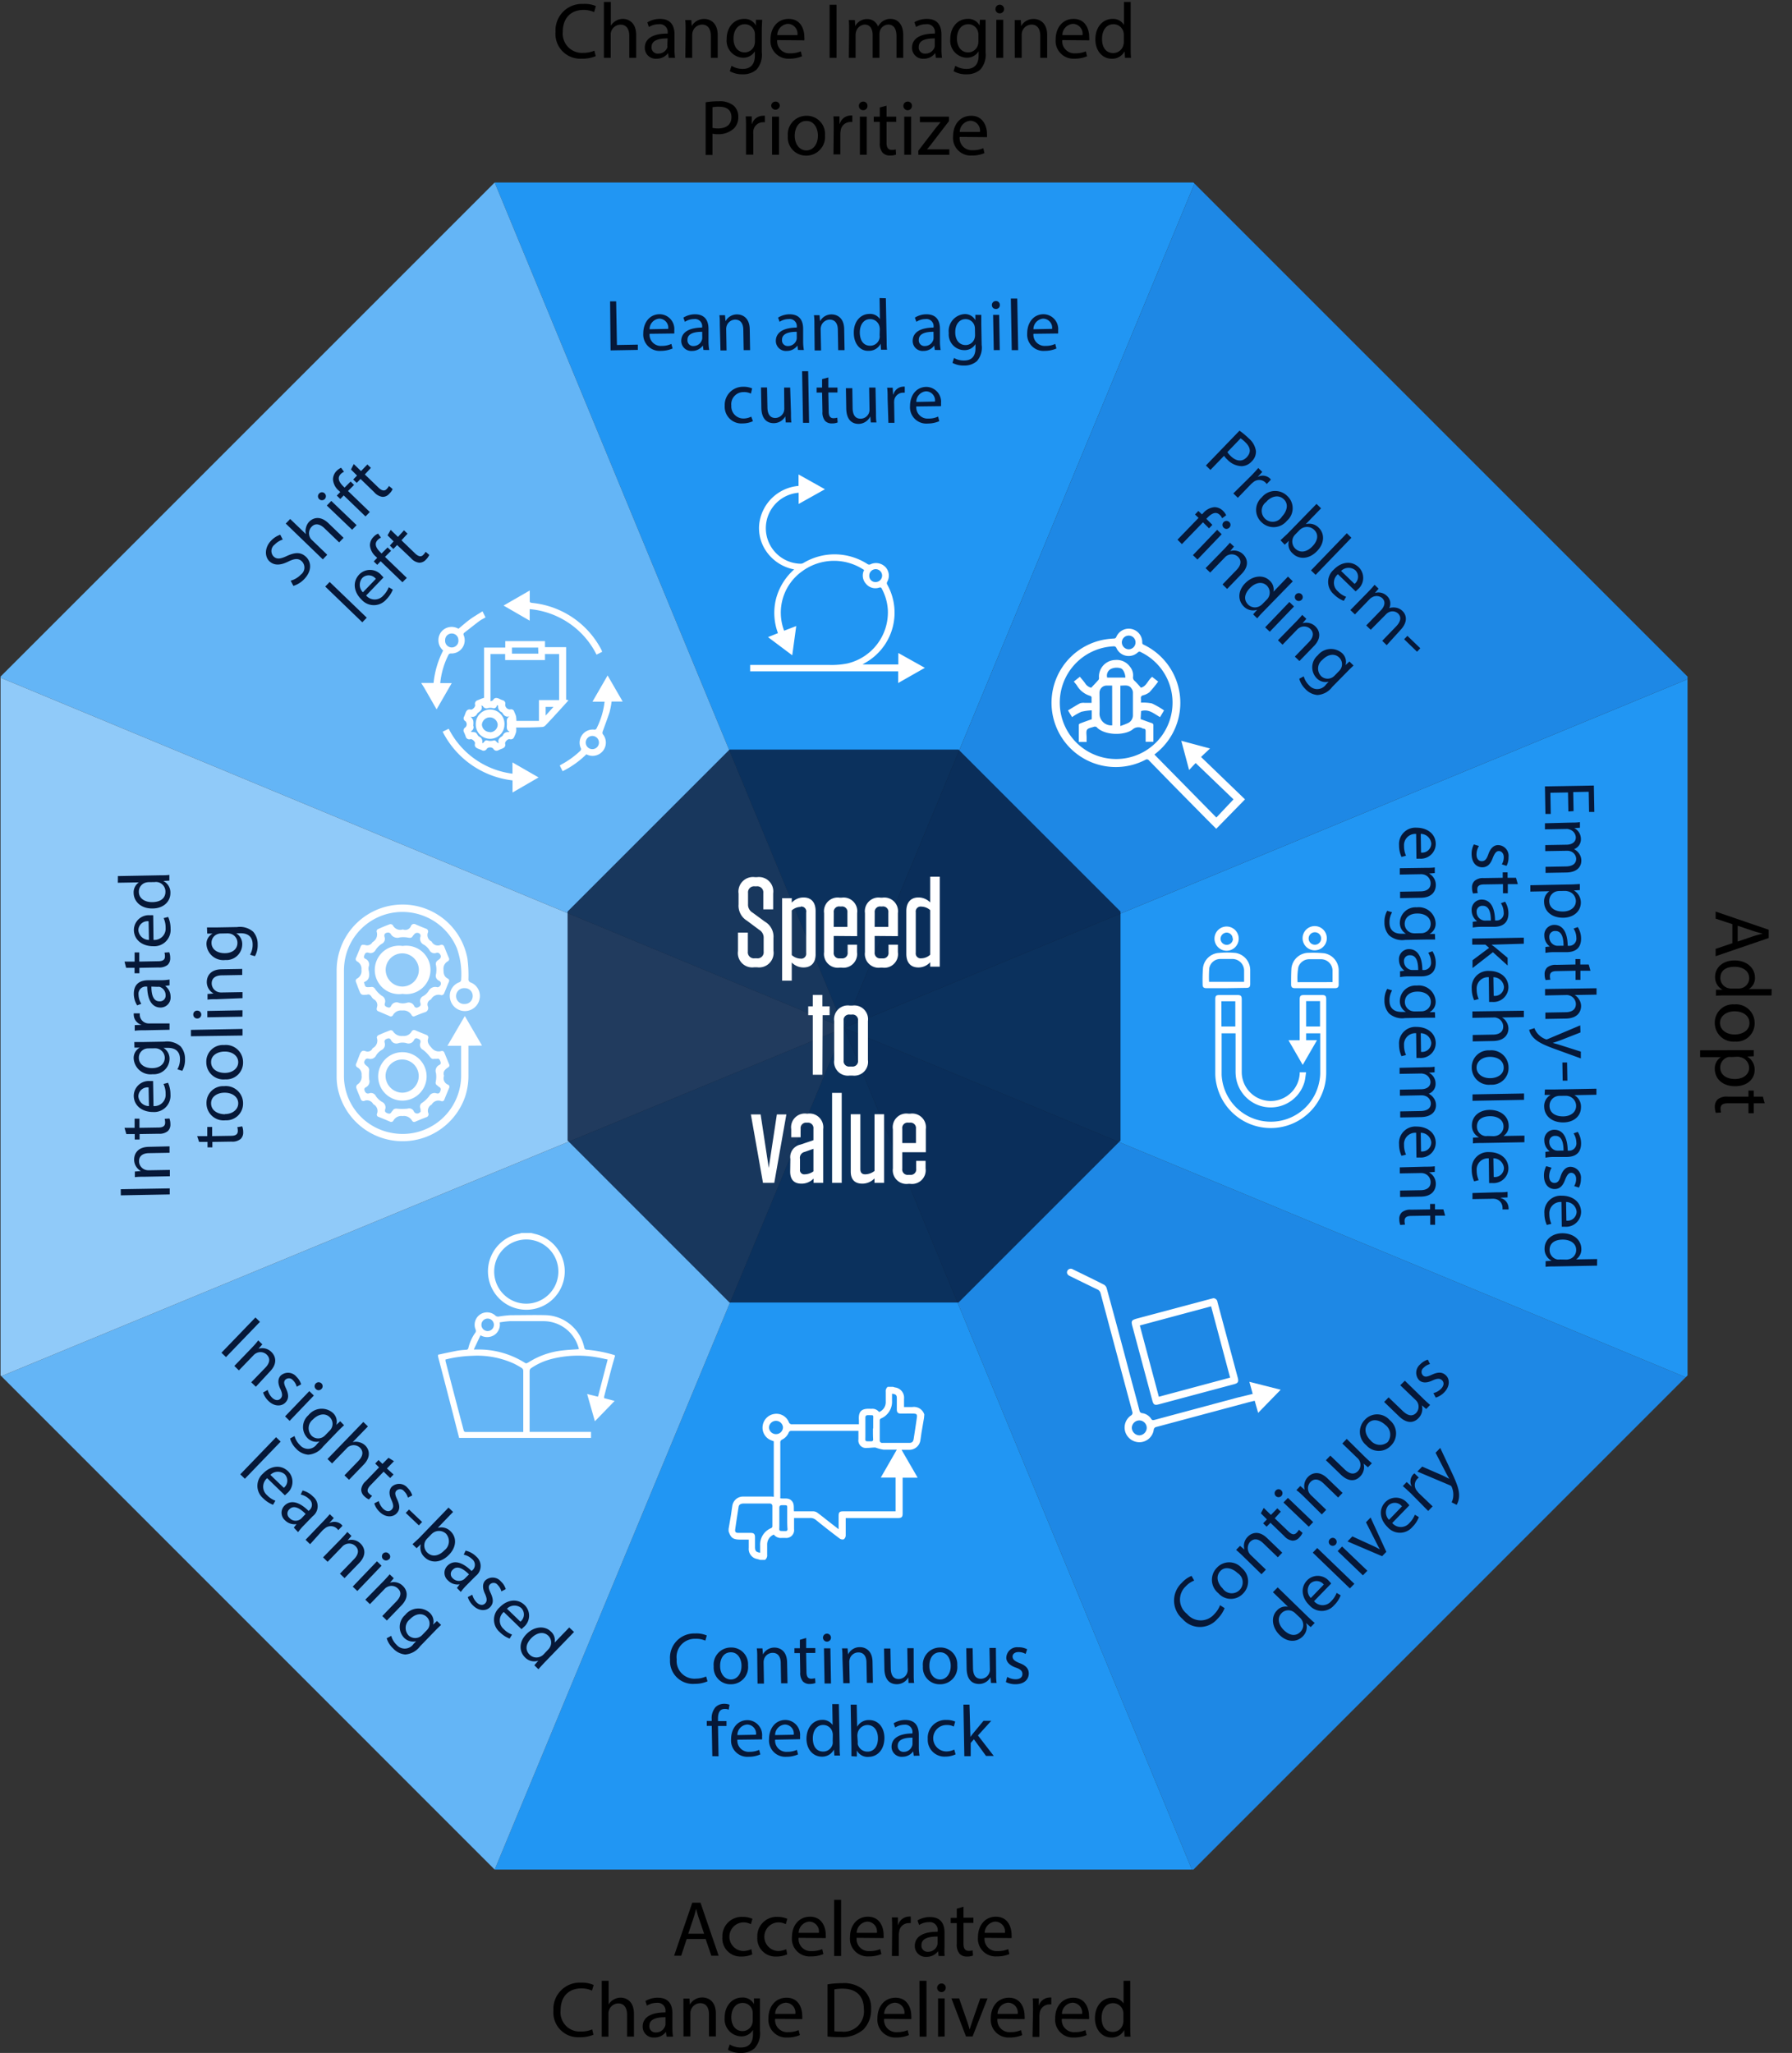
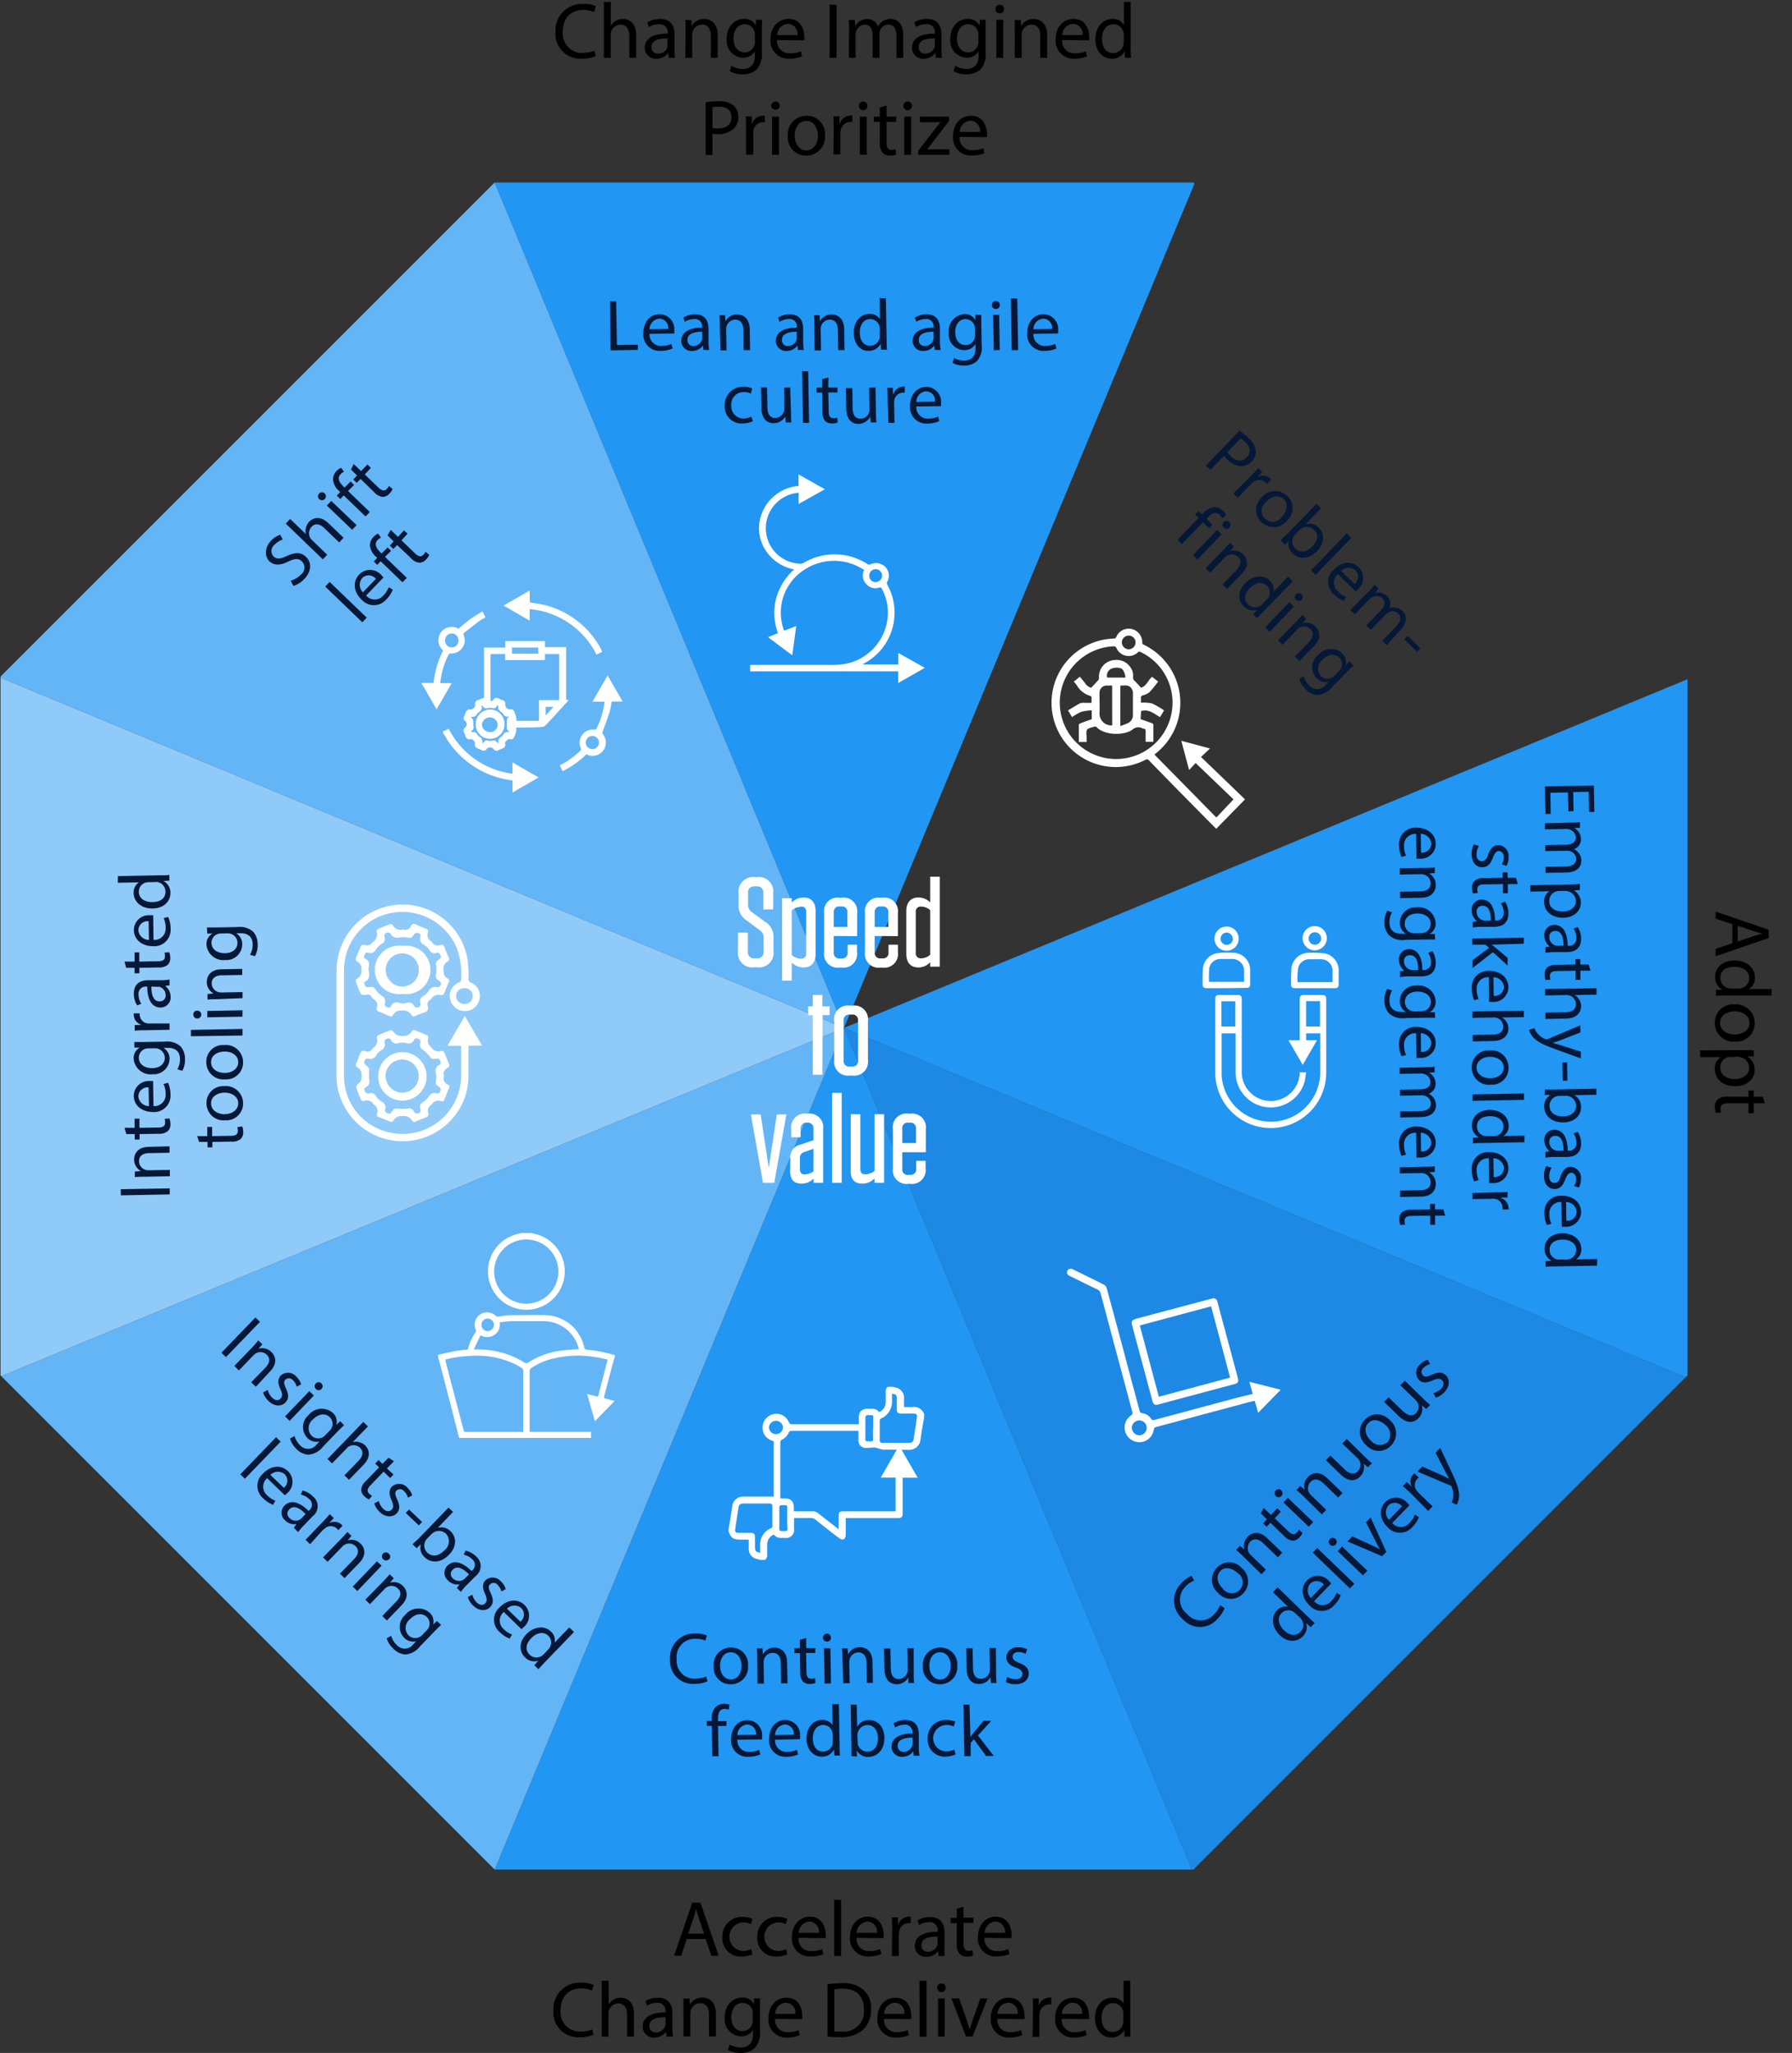
<svg xmlns="http://www.w3.org/2000/svg" viewBox="0 0 295.93 339.01">
  <rect x="0" y="0" width="295.93" height="339.01" fill="#333333" stroke="none" />
  <defs>
    <style>
      .cls-1{fill:#2196f3}.cls-2{fill:#64b5f6}.cls-3{fill:#1e88e5}.cls-6{fill:#061838}.cls-7{fill:#fff}
    </style>
  </defs>
  <g id="Layer_2" data-name="Layer 2">
    <path class="cls-1" d="M197.26 30.32l-.18-.18H81.69l57.69 139.6 57.88-139.42z" />
    <path class="cls-2" d="M81.69 30.14L.09 111.73v.18l139.29 57.83-57.69-139.6z" />
    <path class="cls-3" d="M278.37 227.43l-138.99-57.69 57.45 138.99h.25l81.29-81.3z" />
    <path class="cls-1" d="M278.37 227.43l.31-.3V112.16l-139.3 57.58 138.99 57.69z" />
-     <path class="cls-3" d="M278.68 112.16v-.43l-81.42-81.41-57.88 139.42 139.3-57.58z" />
    <path class="cls-1" d="M81.69 308.73h115.14l-57.45-138.99-57.69 138.99z" />
    <path class="cls-2" d="M.22 227.25l81.47 81.48 57.69-138.99L.22 227.25z" />
    <path fill="#90caf9" d="M.09 111.91v115.22l.13.12 139.16-57.51L.09 111.91z" />
-     <path fill-opacity=".8" fill="#061838" d="M158.29 123.78h-37.82l-26.74 26.74v37.82l26.74 26.75h37.82l26.75-26.75v-37.82l-26.75-26.74z" />
    <path class="cls-6" d="M100.75 49.76h1l.13 7.21 3.45-.06v.87l-4.5.08zM107.27 55.12a1.86 1.86 0 0 0 2 2 3.65 3.65 0 0 0 1.6-.33l.2.76a4.91 4.91 0 0 1-1.93.39 2.7 2.7 0 0 1-2.91-2.87c0-1.76 1-3.15 2.67-3.18a2.45 2.45 0 0 1 2.45 2.69 4.88 4.88 0 0 1 0 .49zm3.08-.81a1.5 1.5 0 0 0-1.49-1.69 1.75 1.75 0 0 0-1.59 1.75zM116.17 57.79l-.1-.73a2.17 2.17 0 0 1-1.76.89 1.66 1.66 0 0 1-1.81-1.63c0-1.41 1.21-2.2 3.45-2.23V54a1.18 1.18 0 0 0-1.34-1.31 2.85 2.85 0 0 0-1.51.45l-.25-.69a3.7 3.7 0 0 1 1.9-.55c1.77 0 2.23 1.17 2.25 2.34v2.17a8.28 8.28 0 0 0 .12 1.39zm-.21-3c-1.15 0-2.46.22-2.43 1.35a.93.93 0 0 0 1 1 1.45 1.45 0 0 0 1.38-1 1 1 0 0 0 .06-.34zM118.87 53.62c0-.6 0-1.09-.07-1.57h.93l.08 1a2.14 2.14 0 0 1 1.9-1.13c.81 0 2.06.45 2.1 2.44l.06 3.46h-1.06l-.06-3.35c0-.93-.38-1.7-1.37-1.69a1.52 1.52 0 0 0-1.4 1.11 1.77 1.77 0 0 0-.06.49l.06 3.49h-1zM131.78 57.79l-.09-.73a2.15 2.15 0 0 1-1.76.89 1.66 1.66 0 0 1-1.81-1.63c0-1.41 1.21-2.2 3.46-2.23V54a1.18 1.18 0 0 0-1.34-1.31 2.79 2.79 0 0 0-1.5.45l-.25-.69a3.63 3.63 0 0 1 1.89-.55c1.78 0 2.23 1.17 2.25 2.34v2.17a8.28 8.28 0 0 0 .12 1.39zm-.21-3c-1.15 0-2.45.22-2.43 1.35a.93.93 0 0 0 1 1 1.46 1.46 0 0 0 1.39-1 1.33 1.33 0 0 0 .05-.34zM134.49 53.62c0-.6 0-1.09-.08-1.57h.93l.08 1a2.13 2.13 0 0 1 1.9-1.13c.8 0 2.06.45 2.09 2.44l.06 3.46h-1.05l-.06-3.35c0-.93-.38-1.7-1.38-1.69a1.51 1.51 0 0 0-1.39 1.11 1.45 1.45 0 0 0-.07.49l.07 3.49h-1.06zM146.29 49.25l.13 7c0 .52 0 1.11.07 1.5h-1l-.06-1a2.14 2.14 0 0 1-2 1.18C142.09 58 141 56.8 141 55c-.05-1.93 1.13-3.14 2.55-3.16a1.93 1.93 0 0 1 1.76.85l-.06-3.47zm-1 5.09a2.22 2.22 0 0 0-.06-.44 1.55 1.55 0 0 0-1.55-1.2c-1.09 0-1.72 1-1.69 2.27s.61 2.14 1.75 2.12a1.57 1.57 0 0 0 1.52-1.29 1.33 1.33 0 0 0 0-.45zM154.37 57.79l-.09-.73a2.15 2.15 0 0 1-1.76.89 1.64 1.64 0 0 1-1.8-1.63c0-1.41 1.2-2.2 3.45-2.23V54a1.18 1.18 0 0 0-1.34-1.31 2.79 2.79 0 0 0-1.5.45l-.25-.69a3.63 3.63 0 0 1 1.89-.55c1.78 0 2.23 1.17 2.25 2.34v2.17a8.28 8.28 0 0 0 .12 1.39zm-.21-3c-1.15 0-2.45.22-2.43 1.35a.93.93 0 0 0 1 1 1.46 1.46 0 0 0 1.39-1 1.33 1.33 0 0 0 .05-.34zM162.05 52v1.59l.06 3.37a3.39 3.39 0 0 1-.78 2.67 3.07 3.07 0 0 1-2.1.73 3.79 3.79 0 0 1-1.94-.44l.25-.81a3.24 3.24 0 0 0 1.71.42c1.08 0 1.86-.59 1.84-2.06v-.65a2.08 2.08 0 0 1-1.83 1 2.59 2.59 0 0 1-2.58-2.82 2.8 2.8 0 0 1 2.56-3.13 1.94 1.94 0 0 1 1.83 1v-.88zM161 54.27a1.73 1.73 0 0 0-.07-.48 1.53 1.53 0 0 0-1.5-1.09c-1 0-1.71.88-1.68 2.22 0 1.14.61 2.08 1.75 2.06a1.53 1.53 0 0 0 1.44-1.1 1.91 1.91 0 0 0 .08-.57zM165.11 50.36a.62.62 0 0 1-.66.66.63.63 0 0 1-.65-.64.65.65 0 0 1 .65-.67.63.63 0 0 1 .66.65zm-1 7.46L164 52h1l.1 5.81zM166.93 49.3h1.06l.15 8.52h-1.06zM170.66 55.12a1.86 1.86 0 0 0 2 2 3.65 3.65 0 0 0 1.6-.33l.2.76a4.87 4.87 0 0 1-1.93.39 2.69 2.69 0 0 1-2.9-2.87c0-1.76 1-3.15 2.66-3.18a2.45 2.45 0 0 1 2.45 2.69 4.88 4.88 0 0 1 0 .49zm3.08-.81a1.5 1.5 0 0 0-1.49-1.69 1.75 1.75 0 0 0-1.59 1.75zM124.34 69.55a4 4 0 0 1-1.66.37 2.76 2.76 0 0 1-3-2.92 3 3 0 0 1 3.07-3.13 3.5 3.5 0 0 1 1.46.27L124 65a2.44 2.44 0 0 0-1.23-.25 2 2 0 0 0-2 2.23 2 2 0 0 0 2 2.13 2.92 2.92 0 0 0 1.29-.31zM130.62 68.18c0 .6 0 1.13.07 1.58h-.93l-.08-1a2.18 2.18 0 0 1-1.9 1.12c-.91 0-2-.47-2.05-2.51l-.06-3.39h1l.06 3.21c0 1.1.37 1.84 1.33 1.83a1.53 1.53 0 0 0 1.37-1 1.57 1.57 0 0 0 .09-.54l-.03-3.48h1zM132.46 61.3h1l.15 8.52h-1zM136.79 62.33V64h1.51v.81h-1.51l.06 3.13c0 .72.22 1.13.81 1.12a2.39 2.39 0 0 0 .61-.09l.06.79a2.36 2.36 0 0 1-.93.16 1.48 1.48 0 0 1-1.15-.42 2.17 2.17 0 0 1-.43-1.5l-.06-3.17h-.9V64h.9v-1.39zM144.66 68.18c0 .6 0 1.13.08 1.58h-.94l-.08-1A2.18 2.18 0 0 1 141.8 70c-.91 0-2-.47-2.05-2.51l-.06-3.39h1.06l.05 3.21c0 1.1.37 1.84 1.33 1.83a1.47 1.47 0 0 0 1.46-1.53l-.06-3.61h1.05zM146.58 65.83c0-.68 0-1.27-.08-1.81h.92l.06 1.13h.05a1.75 1.75 0 0 1 1.58-1.3 1.32 1.32 0 0 1 .3 0v1a1.94 1.94 0 0 0-.36 0 1.48 1.48 0 0 0-1.39 1.38 3.6 3.6 0 0 0 0 .49l.05 3.1h-1zM151.32 67.12a1.86 1.86 0 0 0 2 2 3.65 3.65 0 0 0 1.6-.33l.19.76a4.81 4.81 0 0 1-1.92.39 2.69 2.69 0 0 1-2.91-2.87c0-1.76 1-3.15 2.67-3.18a2.46 2.46 0 0 1 2.45 2.69 4.88 4.88 0 0 1 0 .49zm3.08-.81a1.5 1.5 0 0 0-1.49-1.69 1.75 1.75 0 0 0-1.59 1.75z" />
    <path d="M98.38 9.27a5.56 5.56 0 0 1-2.32.42 4.09 4.09 0 0 1-4.32-4.44 4.36 4.36 0 0 1 4.58-4.6A4.69 4.69 0 0 1 98.4 1l-.28 1a4.24 4.24 0 0 0-1.76-.36c-2.06 0-3.42 1.31-3.42 3.61a3.18 3.18 0 0 0 3.36 3.48 4.58 4.58 0 0 0 1.85-.36zM99.73.32h1.14v3.93a2.3 2.3 0 0 1 .83-.81 2.25 2.25 0 0 1 1.17-.32c.84 0 2.19.52 2.19 2.69v3.74h-1.14V5.93c0-1-.38-1.86-1.45-1.86a1.67 1.67 0 0 0-1.55 1.14 1.77 1.77 0 0 0-.07.54v3.8h-1.12zM110.43 9.55l-.1-.79a2.36 2.36 0 0 1-1.93.94 1.8 1.8 0 0 1-1.92-1.81c0-1.52 1.35-2.36 3.78-2.34v-.13A1.29 1.29 0 0 0 108.8 4a3.08 3.08 0 0 0-1.64.46l-.26-.76a4 4 0 0 1 2.1-.58c1.92 0 2.39 1.32 2.39 2.58v2.35a9.83 9.83 0 0 0 .09 1.5zm-.18-3.21c-1.23 0-2.65.2-2.65 1.41a1 1 0 0 0 1.07 1.1 1.57 1.57 0 0 0 1.53-1 1.24 1.24 0 0 0 0-.36zM113.22 5c0-.65 0-1.17-.06-1.69h1l.07 1a2.32 2.32 0 0 1 2.08-1.18c.86 0 2.21.52 2.21 2.68v3.74h-1.13V5.93c0-1-.39-1.87-1.46-1.87a1.65 1.65 0 0 0-1.54 1.17 2.11 2.11 0 0 0-.08.53v3.79h-1.13zM125.86 3.27c0 .44-.06.95-.06 1.72v3.65a3.69 3.69 0 0 1-.89 2.88 3.42 3.42 0 0 1-2.29.75 4.06 4.06 0 0 1-2.1-.52l.28-.88a3.58 3.58 0 0 0 1.86.51c1.16 0 2-.62 2-2.21v-.7a2.22 2.22 0 0 1-2 1.06A2.81 2.81 0 0 1 120 6.46c0-2.14 1.38-3.34 2.83-3.34a2.1 2.1 0 0 1 2 1.09v-.94zm-1.19 2.47a2 2 0 0 0-.06-.51A1.67 1.67 0 0 0 123 4c-1.09 0-1.87.92-1.87 2.38 0 1.23.63 2.27 1.86 2.27a1.68 1.68 0 0 0 1.59-1.18 2 2 0 0 0 .09-.61zM128.34 6.62a2 2 0 0 0 2.15 2.18 4.39 4.39 0 0 0 1.75-.32l.2.81a5.13 5.13 0 0 1-2.1.4 2.94 2.94 0 0 1-3.1-3.17c0-1.91 1.13-3.4 3-3.4 2.05 0 2.59 1.8 2.59 3a2.52 2.52 0 0 1 0 .54zm3.35-.83a1.63 1.63 0 0 0-1.58-1.85 1.88 1.88 0 0 0-1.75 1.85zM138.15.79v8.76H137V.79zM140.22 5c0-.65 0-1.17-.05-1.69h1l.06 1a2.18 2.18 0 0 1 2-1.16A1.85 1.85 0 0 1 145 4.38a2.61 2.61 0 0 1 .7-.82 2.2 2.2 0 0 1 1.39-.44c.84 0 2.07.54 2.07 2.73v3.7h-1.11V6c0-1.22-.45-1.94-1.37-1.94a1.49 1.49 0 0 0-1.36 1 2 2 0 0 0-.09.57v3.92h-1.12V5.78c0-1-.44-1.72-1.3-1.72a1.58 1.58 0 0 0-1.43 1.14 2.05 2.05 0 0 0-.09.56v3.79h-1.11zM154.55 9.55l-.1-.79a2.33 2.33 0 0 1-1.92.94 1.8 1.8 0 0 1-1.92-1.81c0-1.52 1.35-2.36 3.78-2.34v-.13A1.29 1.29 0 0 0 152.92 4a3.08 3.08 0 0 0-1.64.46l-.28-.79a4 4 0 0 1 2.08-.55c1.92 0 2.39 1.32 2.39 2.58v2.35a9.83 9.83 0 0 0 .09 1.5zm-.18-3.21c-1.24 0-2.65.2-2.65 1.41a1 1 0 0 0 1.07 1.1 1.58 1.58 0 0 0 1.53-1 1.24 1.24 0 0 0 .05-.36zM162.76 3.27v5.37a3.69 3.69 0 0 1-.9 2.88 3.42 3.42 0 0 1-2.29.75 4.06 4.06 0 0 1-2.1-.52l.29-.88a3.54 3.54 0 0 0 1.85.51c1.16 0 2-.62 2-2.21v-.7a2.24 2.24 0 0 1-2 1.06 2.81 2.81 0 0 1-2.68-3.07c0-2.14 1.38-3.34 2.84-3.34a2.08 2.08 0 0 1 2 1.09l.05-.94zm-1.19 2.47a2 2 0 0 0-.06-.51A1.66 1.66 0 0 0 159.9 4c-1.09 0-1.87.92-1.87 2.38 0 1.23.63 2.27 1.86 2.27a1.67 1.67 0 0 0 1.59-1.18 2 2 0 0 0 .09-.61zM165.81 1.49a.69.69 0 0 1-.73.71.68.68 0 0 1-.69-.71.71.71 0 1 1 1.42 0zm-1.28 8.06V3.27h1.14v6.28zM167.57 5V3.31h1l.06 1a2.32 2.32 0 0 1 2.08-1.18c.86 0 2.22.52 2.22 2.68v3.74h-1.14V5.93c0-1-.38-1.87-1.45-1.87a1.66 1.66 0 0 0-1.55 1.17 2.13 2.13 0 0 0-.07.53v3.79h-1.14zM175.42 6.62a2 2 0 0 0 2.15 2.18 4.39 4.39 0 0 0 1.75-.32l.2.81a5.13 5.13 0 0 1-2.1.4 2.93 2.93 0 0 1-3.09-3.17c0-1.91 1.12-3.4 2.95-3.4 2.05 0 2.59 1.8 2.59 3a2.52 2.52 0 0 1 0 .54zm3.35-.83a1.63 1.63 0 0 0-1.58-1.85 1.88 1.88 0 0 0-1.75 1.85zM186.72.32v7.61c0 .56 0 1.19.06 1.62h-1l-.06-1.08a2.31 2.31 0 0 1-2.13 1.23c-1.53 0-2.7-1.29-2.7-3.2 0-2.1 1.29-3.38 2.82-3.38a2.08 2.08 0 0 1 1.9 1V.32zm-1.13 5.5a2.72 2.72 0 0 0-.05-.49A1.69 1.69 0 0 0 183.88 4c-1.18 0-1.89 1-1.89 2.42s.64 2.34 1.87 2.34a1.72 1.72 0 0 0 1.67-1.38 1.88 1.88 0 0 0 .06-.49zM98 336a5.68 5.68 0 0 1-2.31.42 4.1 4.1 0 0 1-4.3-4.42 4.35 4.35 0 0 1 4.57-4.6 4.69 4.69 0 0 1 2.08.39l-.28.92a4.17 4.17 0 0 0-1.76-.36c-2.06 0-3.42 1.31-3.42 3.61a3.17 3.17 0 0 0 3.36 3.51 4.6 4.6 0 0 0 1.86-.35zM99.37 327.09h1.14V331a2.25 2.25 0 0 1 .82-.8 2.28 2.28 0 0 1 1.17-.32c.85 0 2.19.52 2.19 2.68v3.75h-1.14v-3.61c0-1-.38-1.87-1.45-1.87a1.67 1.67 0 0 0-1.54 1.14 1.55 1.55 0 0 0-.08.55v3.8h-1.11zM110.08 336.32l-.11-.79a2.32 2.32 0 0 1-1.92.93 1.79 1.79 0 0 1-1.92-1.8c0-1.52 1.35-2.36 3.77-2.34v-.14a1.3 1.3 0 0 0-1.43-1.45 3.08 3.08 0 0 0-1.63.47l-.26-.76a3.9 3.9 0 0 1 2.07-.55c1.92 0 2.39 1.31 2.39 2.57v2.36a9.84 9.84 0 0 0 .1 1.5zm-.18-3.21c-1.24 0-2.66.2-2.66 1.41a1 1 0 0 0 1.07 1.1 1.57 1.57 0 0 0 1.53-1.06 1.18 1.18 0 0 0 .06-.36zM112.86 331.73v-1.7h1l.06 1a2.32 2.32 0 0 1 2.08-1.18c.87 0 2.22.52 2.22 2.68v3.75h-1.14v-3.63c0-1-.38-1.86-1.45-1.86a1.64 1.64 0 0 0-1.54 1.17 1.69 1.69 0 0 0-.08.53v3.79h-1.14zM125.5 330v5.37a3.66 3.66 0 0 1-.9 2.88 3.38 3.38 0 0 1-2.29.76 4.06 4.06 0 0 1-2.1-.52l.29-.88a3.54 3.54 0 0 0 1.85.5c1.17 0 2-.61 2-2.2v-.7a2.24 2.24 0 0 1-2 1.06 2.82 2.82 0 0 1-2.68-3.08c0-2.13 1.39-3.33 2.84-3.33a2.09 2.09 0 0 1 2 1.08V330zm-1.19 2.47a2.1 2.1 0 0 0-.06-.51 1.65 1.65 0 0 0-1.61-1.21c-1.09 0-1.87.92-1.87 2.38 0 1.23.64 2.27 1.86 2.27a1.67 1.67 0 0 0 1.59-1.18 2.1 2.1 0 0 0 .09-.61zM128 333.38a2 2 0 0 0 2.15 2.19 4.11 4.11 0 0 0 1.74-.33l.2.82a5.13 5.13 0 0 1-2.1.4 2.93 2.93 0 0 1-3.09-3.18c0-1.9 1.12-3.39 3-3.39 2.05 0 2.58 1.8 2.58 3a3.42 3.42 0 0 1 0 .53zm3.34-.82a1.62 1.62 0 0 0-1.57-1.85 1.88 1.88 0 0 0-1.76 1.85zM136.66 327.68a14.24 14.24 0 0 1 2.4-.19 5 5 0 0 1 3.55 1.1 4 4 0 0 1 1.24 3.13 4.63 4.63 0 0 1-1.26 3.41 5.42 5.42 0 0 1-3.88 1.27 17.09 17.09 0 0 1-2.05-.1zm1.13 7.75a7.69 7.69 0 0 0 1.14.05 3.35 3.35 0 0 0 3.73-3.71c0-2.07-1.16-3.38-3.54-3.38a6.77 6.77 0 0 0-1.33.12zM146 333.38a2 2 0 0 0 2.15 2.19 4.11 4.11 0 0 0 1.74-.33l.2.82a5.11 5.11 0 0 1-2.09.4 2.94 2.94 0 0 1-3.1-3.18c0-1.9 1.12-3.39 3-3.39 2 0 2.59 1.8 2.59 3a3.17 3.17 0 0 1 0 .53zm3.35-.82a1.63 1.63 0 0 0-1.58-1.85 1.88 1.88 0 0 0-1.76 1.85zM151.84 327.09H153v9.23h-1.14zM156.18 328.25a.71.71 0 1 1-.7-.71.68.68 0 0 1 .7.71zm-1.27 8.07V330H156v6.29zM158.39 330l1.23 3.53c.21.58.37 1.1.51 1.62.14-.52.32-1 .52-1.62l1.23-3.53h1.2l-2.47 6.29h-1.09l-2.4-6.29zM164.71 333.38a2 2 0 0 0 2.16 2.19 4.15 4.15 0 0 0 1.74-.33l.2.82a5.13 5.13 0 0 1-2.1.4 2.93 2.93 0 0 1-3.09-3.18c0-1.9 1.12-3.39 3-3.39 2 0 2.58 1.8 2.58 3a2.36 2.36 0 0 1 0 .53zm3.35-.82a1.62 1.62 0 0 0-1.58-1.85 1.88 1.88 0 0 0-1.75 1.85zM170.59 332c0-.74 0-1.37-.05-2h1v1.24a1.9 1.9 0 0 1 1.75-1.38 1.51 1.51 0 0 1 .32 0V331a1.51 1.51 0 0 0-.39 0 1.61 1.61 0 0 0-1.53 1.47 2.89 2.89 0 0 0-.05.53v3.36h-1.13zM175.35 333.38a2 2 0 0 0 2.15 2.19 4.2 4.2 0 0 0 1.75-.33l.2.82a5.13 5.13 0 0 1-2.1.4 2.94 2.94 0 0 1-3.1-3.18c0-1.9 1.13-3.39 3-3.39 2 0 2.59 1.8 2.59 3a2.36 2.36 0 0 1 0 .53zm3.35-.82a1.63 1.63 0 0 0-1.58-1.85 1.87 1.87 0 0 0-1.75 1.85zM186.65 327.09v7.61c0 .56 0 1.19.06 1.62h-1l-.06-1.09a2.31 2.31 0 0 1-2.13 1.23c-1.53 0-2.7-1.29-2.7-3.19 0-2.1 1.29-3.38 2.82-3.38a2.1 2.1 0 0 1 1.9.95v-3.75zm-1.13 5.5a2.72 2.72 0 0 0-.05-.49 1.69 1.69 0 0 0-1.66-1.31c-1.18 0-1.89 1-1.89 2.42s.64 2.33 1.87 2.33a1.71 1.71 0 0 0 1.67-1.37 1.88 1.88 0 0 0 .06-.49zM116.53 16.89a13.13 13.13 0 0 1 2.17-.17 3.61 3.61 0 0 1 2.46.73 2.38 2.38 0 0 1 .76 1.84 2.59 2.59 0 0 1-.67 1.87 3.67 3.67 0 0 1-2.68 1 3.63 3.63 0 0 1-.91-.08v3.51h-1.13zm1.13 4.23a4.06 4.06 0 0 0 .93.09c1.37 0 2.2-.66 2.2-1.87s-.82-1.72-2.07-1.72a4.82 4.82 0 0 0-1.06.09zM123.2 21.22c0-.74 0-1.38-.06-2h1v1.23h.06a1.88 1.88 0 0 1 1.8-1.33 1 1 0 0 1 .32 0v1.07a2.13 2.13 0 0 0-.39 0 1.61 1.61 0 0 0-1.53 1.46 2.92 2.92 0 0 0 0 .54v3.35h-1.2zM128.77 17.49a.71.71 0 0 1-1.41 0 .69.69 0 0 1 .71-.71.67.67 0 0 1 .7.71zm-1.27 8.06v-6.29h1.14v6.29zM136.24 22.35a3.09 3.09 0 0 1-3.14 3.35 3 3 0 0 1-3-3.24 3.07 3.07 0 0 1 3.12-3.34 3 3 0 0 1 3.02 3.23zm-5 .07c0 1.38.8 2.42 1.91 2.42s1.92-1 1.92-2.45c0-1.06-.54-2.42-1.89-2.42s-1.94 1.25-1.94 2.45zM137.68 21.22c0-.74 0-1.38-.05-2h1v1.23h.05a1.88 1.88 0 0 1 1.74-1.37 1.15 1.15 0 0 1 .33 0v1.07a2.33 2.33 0 0 0-.4 0 1.61 1.61 0 0 0-1.53 1.46 2.92 2.92 0 0 0-.05.54v3.35h-1.13zM143.25 17.49a.67.67 0 0 1-.72.7.68.68 0 0 1-.69-.7.69.69 0 0 1 .71-.71.67.67 0 0 1 .7.71zM142 25.55v-6.29h1.14v6.29zM146.4 17.45v1.81h1.6v.87h-1.6v3.39c0 .78.22 1.23.86 1.23a2.44 2.44 0 0 0 .66-.08l.05.86a2.82 2.82 0 0 1-1 .15 1.58 1.58 0 0 1-1.23-.48 2.32 2.32 0 0 1-.45-1.64v-3.43h-1v-.87h1v-1.51zM150.6 17.49a.71.71 0 0 1-1.42 0 .7.7 0 0 1 .72-.71.67.67 0 0 1 .7.71zm-1.27 8.06v-6.29h1.14v6.29zM151.65 24.89l2.85-3.71c.27-.33.53-.63.82-1h-3.41v-.92h4.8V20l-2.81 3.66c-.26.35-.52.66-.81 1h3.68v.91h-5.11zM158.48 22.61a2 2 0 0 0 2.16 2.19 4 4 0 0 0 1.74-.33l.19.82a5.11 5.11 0 0 1-2.09.39 2.91 2.91 0 0 1-3.09-3.17c0-1.9 1.11-3.39 3-3.39 2 0 2.6 1.8 2.6 3a4.82 4.82 0 0 1 0 .53zm3.35-.82a1.63 1.63 0 0 0-1.58-1.85 1.89 1.89 0 0 0-1.76 1.85zM113.4 320.2l-.91 2.76h-1.17l3-8.76h1.36l3 8.76h-1.21l-.94-2.76zm2.88-.88l-.86-2.52c-.2-.57-.33-1.09-.46-1.6-.13.52-.28 1.05-.45 1.58l-.85 2.54zM124.23 322.73a4.32 4.32 0 0 1-1.81.36 3 3 0 0 1-3.13-3.21 3.2 3.2 0 0 1 3.38-3.34 3.93 3.93 0 0 1 1.59.32l-.26.89a2.63 2.63 0 0 0-1.33-.3 2.37 2.37 0 0 0 0 4.73 3.35 3.35 0 0 0 1.41-.31zM130 322.73a4.32 4.32 0 0 1-1.81.36 3 3 0 0 1-3.13-3.21 3.19 3.19 0 0 1 3.38-3.34 3.92 3.92 0 0 1 1.58.32l-.26.89a2.59 2.59 0 0 0-1.32-.3 2.37 2.37 0 0 0 0 4.73 3.26 3.26 0 0 0 1.4-.31zM131.88 320a2 2 0 0 0 2.15 2.19 4.2 4.2 0 0 0 1.75-.33l.19.82a5.11 5.11 0 0 1-2.09.39 2.92 2.92 0 0 1-3.1-3.17c0-1.9 1.12-3.39 3-3.39 2 0 2.59 1.8 2.59 3v.53zm3.35-.82a1.63 1.63 0 0 0-1.59-1.86 1.9 1.9 0 0 0-1.75 1.86zM137.75 313.73h1.15V323h-1.15zM141.46 320a2 2 0 0 0 2.16 2.19 4.18 4.18 0 0 0 1.74-.33l.19.82a5.11 5.11 0 0 1-2.09.39 2.91 2.91 0 0 1-3.09-3.17c0-1.9 1.11-3.39 2.95-3.39 2.05 0 2.6 1.8 2.6 3a4.82 4.82 0 0 1 0 .53zm3.35-.82a1.63 1.63 0 0 0-1.58-1.86 1.9 1.9 0 0 0-1.76 1.86zM147.33 318.63c0-.74 0-1.38-.05-2h1v1.23h.05a1.9 1.9 0 0 1 1.75-1.37 1.58 1.58 0 0 1 .32 0v1.08a2.13 2.13 0 0 0-.39 0 1.59 1.59 0 0 0-1.53 1.47 2.87 2.87 0 0 0-.06.54V323h-1.13zM155 323l-.09-.79a2.34 2.34 0 0 1-1.92.93 1.79 1.79 0 0 1-1.92-1.8c0-1.52 1.35-2.36 3.78-2.34v-.13a1.3 1.3 0 0 0-1.43-1.46 3.09 3.09 0 0 0-1.64.47l-.26-.76a4 4 0 0 1 2.07-.55c1.92 0 2.39 1.31 2.39 2.57v2.35A9.8 9.8 0 0 0 156 323zm-.17-3.21c-1.24 0-2.66.19-2.66 1.42a1 1 0 0 0 1.08 1.09 1.56 1.56 0 0 0 1.52-1.06 1.09 1.09 0 0 0 .06-.36zM159.11 314.86v1.81h1.64v.87h-1.64v3.39c0 .78.22 1.22.86 1.22a2.52 2.52 0 0 0 .66-.07l.05.85a2.59 2.59 0 0 1-1 .16 1.58 1.58 0 0 1-1.23-.48A2.32 2.32 0 0 1 158 321v-3.43h-1v-.87h1v-1.51zM162.59 320a2 2 0 0 0 2.16 2.19 4.11 4.11 0 0 0 1.74-.33l.2.82a5.11 5.11 0 0 1-2.09.39 2.92 2.92 0 0 1-3.1-3.17c0-1.9 1.12-3.39 2.95-3.39 2.06 0 2.6 1.8 2.6 3a3.17 3.17 0 0 1 0 .53zm3.36-.82a1.63 1.63 0 0 0-1.59-1.86 1.9 1.9 0 0 0-1.75 1.86zM286.08 152.61l-2.76-.91v-1.17l8.76 3v1.37l-8.76 3v-1.21l2.76-.94zm.88 2.87l2.52-.86c.58-.19 1.1-.32 1.6-.45-.52-.13-1.05-.27-1.58-.44l-2.54-.86zM292.55 164.38H285c-.56 0-1.2 0-1.63.06v-1h1.09a2.33 2.33 0 0 1-1.23-2.14c0-1.53 1.29-2.7 3.2-2.7 2.09 0 3.38 1.29 3.38 2.83a2.08 2.08 0 0 1-1 1.89h3.76zm-5.5-1.14a1.91 1.91 0 0 0 .48-.05 1.69 1.69 0 0 0 1.33-1.65c0-1.19-1-1.89-2.43-1.89s-2.33.63-2.33 1.86a1.72 1.72 0 0 0 1.37 1.68 1.89 1.89 0 0 0 .49.05zM286.52 172a3.08 3.08 0 0 1-3.34-3.14 3 3 0 0 1 3.24-3 3.07 3.07 0 0 1 3.34 3.12 3 3 0 0 1-3.24 3.02zm-.07-5c-1.37 0-2.41.8-2.41 1.91s1 1.92 2.44 1.92c1.07 0 2.42-.54 2.42-1.89s-1.25-1.94-2.45-1.94zM287.56 173.42h2.05v1l-1.07.05a2.49 2.49 0 0 1 1.22 2.24c0 1.52-1.29 2.66-3.2 2.66-2.26 0-3.38-1.38-3.38-2.86a2.21 2.21 0 0 1 1-1.94h-3.42v-1.13zm-1.68 1.13a2.34 2.34 0 0 0-.47 0 1.77 1.77 0 0 0-1.33 1.72c0 1.21 1 1.91 2.43 1.91 1.26 0 2.34-.66 2.34-1.87a1.83 1.83 0 0 0-1.42-1.73 1.78 1.78 0 0 0-.47-.08zM291.42 182.19h-1.81v1.64h-.87v-1.64h-3.39c-.78 0-1.22.22-1.22.86a2.44 2.44 0 0 0 .08.66l-.86.06a2.89 2.89 0 0 1-.16-1 1.58 1.58 0 0 1 .48-1.23 2.32 2.32 0 0 1 1.64-.45h3.43v-1h.87v1h1.51z" />
    <path class="cls-7" d="M127.73 154.9v2.1a2.4 2.4 0 0 1-2.72 2.73h-.46a2.37 2.37 0 0 1-2.68-2.68V154h1.63v3.14a1 1 0 0 0 1.11 1.11h.39a1 1 0 0 0 1.11-1.11v-2.2a1.5 1.5 0 0 0-.74-1.4l-2-1.49a2.9 2.9 0 0 1-1.4-2.72v-1.76a2.4 2.4 0 0 1 2.72-2.72h.31a2.37 2.37 0 0 1 2.68 2.68v2.64h-1.63v-2.7a1 1 0 0 0-1.11-1.11h-.3a1 1 0 0 0-1.11 1.11v1.84a1.51 1.51 0 0 0 .76 1.4l2 1.47a2.87 2.87 0 0 1 1.44 2.72zM132.69 159.76a2.69 2.69 0 0 1-1.94-.82v3h-1.59v-13.62h1.59v.74a2.63 2.63 0 0 1 1.94-.86c1.36 0 2 .9 2 2.24v7.08c.03 1.34-.64 2.24-2 2.24zm-.48-10a2.27 2.27 0 0 0-1.46.58v7.37a2.23 2.23 0 0 0 1.46.59.81.81 0 0 0 .92-.92v-6.7a.81.81 0 0 0-.92-.97zM137.68 154.56v2.7a.89.89 0 0 0 1 1h.3a.89.89 0 0 0 1-1V156h1.55v1.23a2.27 2.27 0 0 1-2.55 2.56h-.34a2.27 2.27 0 0 1-2.55-2.56v-6.45a2.26 2.26 0 0 1 2.55-2.55h.36a2.26 2.26 0 0 1 2.55 2.55v3.81zm0-1.5h2.26v-2.37a.89.89 0 0 0-1-1h-.25a.88.88 0 0 0-1 1zM144.44 154.56v2.7a.9.9 0 0 0 1 1h.29a.89.89 0 0 0 1-1V156h1.55v1.23a2.26 2.26 0 0 1-2.55 2.56h-.34a2.27 2.27 0 0 1-2.55-2.56v-6.45a2.26 2.26 0 0 1 2.55-2.55h.34a2.26 2.26 0 0 1 2.55 2.55v3.81zm0-1.5h2.26v-2.37a.88.88 0 0 0-1-1h-.25a.89.89 0 0 0-1 1zM155.2 159.63h-1.59v-.73a2.63 2.63 0 0 1-1.94.86c-1.37 0-2-.9-2-2.24v-7.08c0-1.34.67-2.24 2-2.24a2.69 2.69 0 0 1 1.94.82v-4.25h1.59zm-1.59-9.34a2.27 2.27 0 0 0-1.46-.58.81.81 0 0 0-.92.92v6.7a.81.81 0 0 0 .92.92 2.23 2.23 0 0 0 1.46-.59zM135.81 177.48h-1.59v-9.84h-.75v-1.46h.75v-1.89h1.59v1.89H137v1.46h-1.15zM140.32 177.61a2.27 2.27 0 0 1-2.56-2.56v-6.44a2.27 2.27 0 0 1 2.56-2.56h.46a2.27 2.27 0 0 1 2.55 2.56v6.44a2.27 2.27 0 0 1-2.55 2.56zm0-10.07a.89.89 0 0 0-1 1v6.58a.89.89 0 0 0 1 1h.37a.89.89 0 0 0 1-1v-6.58a.89.89 0 0 0-1-1zM126 195.33l-2-11.3h1.61l1.34 8.83 1.34-8.83h1.57l-2 11.3zM130.52 191.4a2.11 2.11 0 0 1 1.67-2.39l2.14-.73v-1.89a.9.9 0 0 0-1-1h-.12a.9.9 0 0 0-1 1v1.41h-1.55v-1.34a2.27 2.27 0 0 1 2.56-2.56h.16a2.27 2.27 0 0 1 2.56 2.56v8.87h-1.59v-.71a2.7 2.7 0 0 1-2 .84c-1.28 0-1.86-.73-1.86-2zm3.81 2v-3.69l-1.45.51a1 1 0 0 0-.77 1.17v1.72a.7.7 0 0 0 .77.81 2.57 2.57 0 0 0 1.45-.49zM137.41 180.47H139v14.86h-1.59zM146 195.33h-1.59v-.73a2.78 2.78 0 0 1-2 .86c-1.32 0-1.92-.75-1.92-2V184h1.59v9.06c0 .59.27.86.81.86a2.58 2.58 0 0 0 1.53-.56V184H146zM149 190.27V193a.88.88 0 0 0 1 1h.3a.89.89 0 0 0 1-1v-1.3h1.55v1.24a2.26 2.26 0 0 1-2.55 2.55h-.3a2.26 2.26 0 0 1-2.55-2.55v-6.45a2.26 2.26 0 0 1 2.55-2.59h.34a2.27 2.27 0 0 1 2.55 2.56v3.81zm0-1.51h2.26v-2.37a.89.89 0 0 0-1-1H150a.88.88 0 0 0-1 1z" />
    <path class="cls-6" d="M204.69 71.12a12.22 12.22 0 0 1 1.54 1.28 3.34 3.34 0 0 1 1.17 2.06 2.19 2.19 0 0 1-.67 1.71 2.35 2.35 0 0 1-1.64.81 3.36 3.36 0 0 1-2.4-1.08 3.44 3.44 0 0 1-.55-.63l-2.25 2.33-.75-.73zm-2 3.54a3.71 3.71 0 0 0 .56.66c.91.87 1.89 1 2.66.16s.56-1.66-.27-2.46a4.5 4.5 0 0 0-.77-.63zM206.56 78.62c.48-.49.88-.92 1.23-1.34l.66.65-.77.84a1.74 1.74 0 0 1 2 .21 1 1 0 0 1 .19.23l-.69.72a1.2 1.2 0 0 0-.24-.28 1.48 1.48 0 0 0-2 0 3.36 3.36 0 0 0-.37.32l-2.15 2.23-.75-.72zM212.52 86a2.84 2.84 0 0 1-4.22.21 2.76 2.76 0 0 1 .07-4.08 2.84 2.84 0 0 1 4.22-.22 2.74 2.74 0 0 1-.07 4.09zm-3.35-3.16a1.81 1.81 0 1 0 2.55 2.44c.69-.71 1.2-1.95.3-2.82s-2.09-.46-2.85.34zM211.46 89.21c.3-.27.72-.68 1.08-1l4.87-5 .75.73-2.53 2.62a2.16 2.16 0 0 1 2.16.6c1 1 .94 2.58-.29 3.84-1.44 1.49-3.1 1.32-4 .42a2 2 0 0 1-.64-2.13l-.7.66zm2.41-.92a2.16 2.16 0 0 0-.24.31 1.63 1.63 0 0 0 .28 2c.8.77 1.9.58 2.82-.38s1.07-2 .26-2.75a1.69 1.69 0 0 0-2.06-.19 2.34 2.34 0 0 0-.34.27zM222.41 88.06l.76.74-5.91 6.13-.76-.74zM220.94 94.82a1.85 1.85 0 0 0 0 2.83 3.66 3.66 0 0 0 1.36.9l-.39.67a4.66 4.66 0 0 1-1.64-1.08 2.69 2.69 0 0 1 0-4.09c1.21-1.26 2.91-1.54 4.13-.36a2.46 2.46 0 0 1-.17 3.63 3.87 3.87 0 0 1-.37.33zm2.75 1.6a1.5 1.5 0 0 0 .13-2.25 1.75 1.75 0 0 0-2.35.11zM225.94 97.74c.42-.43.75-.8 1.06-1.17l.66.64-.61.71a2 2 0 0 1 2 .5 1.69 1.69 0 0 1 .37 2 2.3 2.3 0 0 1 1-.09 2 2 0 0 1 1.21.59c.55.54 1 1.69-.38 3.14l-2.25 2.48-.74-.72 2.28-2.36c.77-.8.94-1.57.33-2.16a1.36 1.36 0 0 0-1.56-.18 1.6 1.6 0 0 0-.43.33l-2.52 2.55-.74-.72 2.42-2.5c.64-.67.81-1.44.23-2a1.42 1.42 0 0 0-1.67-.15 1.39 1.39 0 0 0-.42.31l-2.43 2.52-.75-.72zM234.55 107.05l-.54.57-2.13-2.06.54-.56zM194.45 89.12l3.48-3.6-.59-.56.56-.58.58.56.2-.19a2.74 2.74 0 0 1 1.89-1 2 2 0 0 1 1.39.6 2.46 2.46 0 0 1 .53.74l-.67.49a1.63 1.63 0 0 0-.39-.56c-.65-.63-1.36-.21-2 .43l-.22.22 1 1-.55.58-1-1-3.48 3.6zM197 91.67l4-4.18.75.73-4 4.18zm6-4.54a.62.62 0 0 1-.93 0 .63.63 0 0 1 0-.91.65.65 0 0 1 .94 0 .62.62 0 0 1-.01.91zM202.05 90.78c.42-.43.75-.8 1.06-1.16l.67.64-.62.74a2.15 2.15 0 0 1 2.14.55c.58.56 1.14 1.77-.24 3.2l-2.41 2.5-.76-.74 2.32-2.4c.65-.68.94-1.48.23-2.17a1.52 1.52 0 0 0-1.77-.21 1.36 1.36 0 0 0-.39.31l-2.43 2.51-.76-.73zM213.49 96l-4.87 5c-.36.37-.76.8-1 1.11l-.68-.66.67-.76a2.13 2.13 0 0 1-2.22-.55c-1-1-1-2.58.26-3.85s3-1.42 4-.43a1.94 1.94 0 0 1 .65 1.85l2.4-2.5zm-4.28 3a1.63 1.63 0 0 0 0-2.29c-.79-.76-1.92-.51-2.81.41s-1.08 1.94-.26 2.74a1.59 1.59 0 0 0 2 .16 1.79 1.79 0 0 0 .35-.29zM208.93 103.59l4-4.18.76.74-4 4.17zm6-4.53a.65.65 0 1 1 0-.93.64.64 0 0 1 .01.93zM214 102.7c.41-.43.75-.79 1.05-1.16l.68.65-.63.73a2.14 2.14 0 0 1 2.14.54c.58.56 1.14 1.77-.24 3.21l-2.41 2.49-.76-.73 2.33-2.41c.65-.67.94-1.48.22-2.17a1.5 1.5 0 0 0-1.77-.2 1.63 1.63 0 0 0-.39.3l-2.42 2.51-.76-.73zM223.52 109.9c-.3.29-.65.61-1.14 1.12l-2.38 2.42a3.31 3.31 0 0 1-2.44 1.33 3.06 3.06 0 0 1-2-1 3.73 3.73 0 0 1-1-1.69l.74-.39a3.34 3.34 0 0 0 .91 1.51 1.76 1.76 0 0 0 2.76-.16l.45-.47a2.06 2.06 0 0 1-2-.59 2.59 2.59 0 0 1 .18-3.75 2.79 2.79 0 0 1 4-.4 1.94 1.94 0 0 1 .6 2l.64-.6zm-2.37.89a1.71 1.71 0 0 0 .29-.39 1.52 1.52 0 0 0-.29-1.82c-.72-.7-1.83-.59-2.77.38a1.81 1.81 0 0 0-.21 2.69 1.55 1.55 0 0 0 1.8.24 1.75 1.75 0 0 0 .45-.35zM259 134l-.06-3.14-2.91.05.06 3.5h-.88l-.08-4.55 8.08-.14.08 4.36h-.87l-.06-3.33-2.56.05.06 3.14zM259.34 135.84c.6 0 1.09 0 1.57-.08v.93l-.94.06a2 2 0 0 1 1.1 1.8 1.72 1.72 0 0 1-1.13 1.67 2.31 2.31 0 0 1 .76.63 2 2 0 0 1 .44 1.28c0 .77-.47 1.92-2.49 1.95l-3.42.06v-1l3.29-.06c1.12 0 1.78-.44 1.77-1.29a1.37 1.37 0 0 0-1-1.23 1.66 1.66 0 0 0-.53-.07l-3.58.06v-1l3.48-.06c.92 0 1.59-.44 1.57-1.24a1.45 1.45 0 0 0-1.08-1.29 1.22 1.22 0 0 0-.51-.07l-3.51.06v-1zM259 146.06c.75 0 1.34-.05 1.9-.08v1l-1 .06a2.27 2.27 0 0 1 1.16 2c0 1.4-1.14 2.48-2.9 2.51-2.09 0-3.14-1.21-3.17-2.58a2 2 0 0 1 .88-1.8l-3.15.06v-1.05zm-1.53 1.07a2.79 2.79 0 0 0-.43.06 1.62 1.62 0 0 0-1.2 1.6c0 1.12.94 1.75 2.27 1.73 1.16 0 2.15-.65 2.13-1.77a1.68 1.68 0 0 0-1.34-1.57 1.54 1.54 0 0 0-.43-.06zM255.2 156.38l.73-.09a2.19 2.19 0 0 1-.9-1.76 1.65 1.65 0 0 1 1.64-1.8c1.4 0 2.19 1.2 2.22 3.45h.11a1.19 1.19 0 0 0 1.32-1.34 2.89 2.89 0 0 0-.46-1.5l.69-.25a3.54 3.54 0 0 1 .55 1.89c0 1.78-1.17 2.23-2.33 2.25h-2.17a8.09 8.09 0 0 0-1.39.12zm3-.21c0-1.15-.22-2.45-1.35-2.43a.93.93 0 0 0-1 1 1.44 1.44 0 0 0 1 1.39 1.33 1.33 0 0 0 .34.05zM262.65 160.3h-1.66v1.51h-.8v-1.51l-3.13.06c-.72 0-1.12.22-1.11.81a2.08 2.08 0 0 0 .08.61l-.79.06a2.55 2.55 0 0 1-.16-.93 1.48 1.48 0 0 1 .42-1.15 2.18 2.18 0 0 1 1.51-.43l3.16-.06v-.9h.8v.9h1.39zM263.65 163.19v1.06l-3.62.06a2 2 0 0 1 .75.75 2 2 0 0 1 .32 1.07c0 .78-.44 2-2.44 2.07l-3.46.06v-1.05l3.34-.06c.93 0 1.72-.38 1.7-1.38a1.51 1.51 0 0 0-1.08-1.39 1.26 1.26 0 0 0-.5-.07l-3.51.07v-1.06zM261 170.49l-3.4 1.33c-.38.14-.84.29-1.18.4.35.1.79.21 1.22.35l3.42 1.09v1.12l-4.16-1.51c-2-.72-3-1.22-3.67-1.93a2.82 2.82 0 0 1-.71-1.28l.88-.28a2.83 2.83 0 0 0 .53.91 3.18 3.18 0 0 0 1.2.87.87.87 0 0 0 .25.08.9.9 0 0 0 .27-.08l5.31-2.24zM258.84 178.45h-.78l-.05-3h.78zM255.13 179.91h1.5l7-.13v1l-3.65.07a2.14 2.14 0 0 1 1.1 2c0 1.44-1.15 2.48-2.92 2.5-2.07 0-3.12-1.25-3.15-2.54a2.09 2.09 0 0 1 1.06-2h-1zm2.35 1.05a2.16 2.16 0 0 0-.38.06 1.62 1.62 0 0 0-1.21 1.6c0 1.11.93 1.75 2.26 1.73 1.16 0 2.15-.64 2.13-1.77A1.68 1.68 0 0 0 259 181a1.75 1.75 0 0 0-.43-.05zM255.2 190.21l.73-.09a2.19 2.19 0 0 1-.9-1.76 1.65 1.65 0 0 1 1.64-1.8c1.4 0 2.19 1.2 2.22 3.45h.11a1.2 1.2 0 0 0 1.32-1.35 2.89 2.89 0 0 0-.46-1.5l.69-.25a3.54 3.54 0 0 1 .55 1.89c0 1.78-1.17 2.23-2.33 2.25h-2.17a8.09 8.09 0 0 0-1.39.12zm3-.21c0-1.15-.22-2.45-1.35-2.43a.93.93 0 0 0-1 1 1.44 1.44 0 0 0 1 1.39 1.33 1.33 0 0 0 .34.05zM256.23 192.83a2.73 2.73 0 0 0-.4 1.4c0 .76.41 1.12.89 1.11s.77-.31 1-1.1c.35-1.05.92-1.55 1.61-1.56a1.78 1.78 0 0 1 1.74 2 3 3 0 0 1-.33 1.43l-.78-.25a2.23 2.23 0 0 0 .32-1.19c0-.62-.38-1-.81-1s-.69.36-1 1.12c-.36 1-.86 1.54-1.72 1.56-1 0-1.75-.76-1.78-2.14a3.34 3.34 0 0 1 .37-1.64zM257.86 198.49a1.86 1.86 0 0 0-2 2 3.84 3.84 0 0 0 .33 1.6l-.75.19a4.6 4.6 0 0 1-.4-1.92 2.7 2.7 0 0 1 2.88-2.91c1.75 0 3.15 1 3.18 2.67a2.47 2.47 0 0 1-2.69 2.45 4.92 4.92 0 0 1-.5 0zm.81 3.08a1.5 1.5 0 0 0 1.69-1.49 1.75 1.75 0 0 0-1.74-1.59zM263.74 209l-7 .13c-.51 0-1.1 0-1.5.07v-.94l1-.07a2.16 2.16 0 0 1-1.17-2c0-1.41 1.14-2.51 2.91-2.54 1.92 0 3.13 1.13 3.16 2.55a2 2 0 0 1-.86 1.77l3.47-.06zm-5.09-1a1.67 1.67 0 0 0 .44-.06 1.55 1.55 0 0 0 1.2-1.54c0-1.09-1-1.72-2.28-1.7s-2.14.61-2.11 1.75a1.59 1.59 0 0 0 1.28 1.53 2.25 2.25 0 0 0 .46 0zM244.23 139.7a2.76 2.76 0 0 0-.4 1.4c0 .77.41 1.12.89 1.11s.77-.31 1.05-1.1c.35-1.05.92-1.55 1.61-1.56a1.78 1.78 0 0 1 1.74 2 2.93 2.93 0 0 1-.33 1.43l-.78-.25a2.23 2.23 0 0 0 .32-1.19c0-.62-.38-1-.81-1s-.69.36-1 1.12c-.36 1-.86 1.54-1.72 1.56-1 0-1.75-.76-1.78-2.14a3.34 3.34 0 0 1 .37-1.64zM250.65 146H249v1.51h-.8V146l-3.13.05c-.72 0-1.12.23-1.11.81a2.08 2.08 0 0 0 .08.61l-.79.07a2.66 2.66 0 0 1-.16-.94 1.44 1.44 0 0 1 .42-1.14A2.13 2.13 0 0 1 245 145l3.16-.05v-.9h.8v.9h1.39zM243.2 152.22l.73-.1a2.2 2.2 0 0 1-.9-1.76 1.66 1.66 0 0 1 1.64-1.81c1.4 0 2.19 1.21 2.22 3.45h.11a1.19 1.19 0 0 0 1.32-1.34 3 3 0 0 0-.46-1.51l.69-.25a3.61 3.61 0 0 1 .55 1.9c0 1.78-1.17 2.23-2.33 2.25h-2.17a8.09 8.09 0 0 0-1.39.12zm3-.21c0-1.15-.22-2.45-1.35-2.43a.93.93 0 0 0-1 1 1.43 1.43 0 0 0 1 1.38 1 1 0 0 0 .34.06zM246.3 156c.21.14.47.34.67.5l2 1.67v1.27l-2.43-2.2-3.37 2.62v-1.29l2.74-2.05-.61-.53h-2.18v-1l8.52-.15v1zM245.86 161.37a1.86 1.86 0 0 0-2 2 3.8 3.8 0 0 0 .33 1.6l-.75.2a4.7 4.7 0 0 1-.4-1.93 2.71 2.71 0 0 1 2.88-2.91c1.75 0 3.15 1 3.18 2.67a2.46 2.46 0 0 1-2.69 2.45 4.92 4.92 0 0 1-.5 0zm.81 3.08a1.5 1.5 0 0 0 1.69-1.49 1.75 1.75 0 0 0-1.74-1.59zM251.65 166.9v1.06l-3.62.06a1.9 1.9 0 0 1 .75.74 2.07 2.07 0 0 1 .32 1.07c0 .78-.44 2-2.44 2.07l-3.46.07v-1.06l3.34-.06c.93 0 1.72-.38 1.7-1.37a1.51 1.51 0 0 0-1.08-1.4 1.11 1.11 0 0 0-.5-.06l-3.51.06v-1.06zM246.18 179.12a2.84 2.84 0 0 1-3.14-2.83 2.78 2.78 0 0 1 2.94-2.84 2.84 2.84 0 0 1 3.14 2.83 2.75 2.75 0 0 1-2.94 2.84zm-.14-4.6c-1.27 0-2.22.77-2.2 1.8s1 1.75 2.28 1.72c1 0 2.23-.53 2.2-1.77s-1.18-1.77-2.32-1.75zM251.68 180.57v1.05l-8.51.16v-1.06zM251.74 188.62l-7 .13c-.51 0-1.1 0-1.5.07v-.95l1-.06a2.15 2.15 0 0 1-1.17-2c0-1.4 1.14-2.5 2.91-2.53 1.92 0 3.13 1.13 3.16 2.55a1.93 1.93 0 0 1-.86 1.76l3.47-.06zm-5.09-1a2.22 2.22 0 0 0 .44-.06 1.56 1.56 0 0 0 1.2-1.54c0-1.1-1-1.73-2.28-1.7s-2.14.61-2.11 1.75a1.57 1.57 0 0 0 1.28 1.52 1.39 1.39 0 0 0 .46 0zM245.86 191.28a1.85 1.85 0 0 0-2 2 3.8 3.8 0 0 0 .33 1.6l-.75.2a4.66 4.66 0 0 1-.4-1.93 2.7 2.7 0 0 1 2.88-2.9c1.75 0 3.15 1 3.18 2.66a2.46 2.46 0 0 1-2.69 2.45 4.92 4.92 0 0 1-.5 0zm.81 3.08a1.51 1.51 0 0 0 1.69-1.5 1.76 1.76 0 0 0-1.74-1.59zM247.15 196.89c.69 0 1.27 0 1.81-.08v.92l-1.14.05v.05a1.75 1.75 0 0 1 1.3 1.59 1.39 1.39 0 0 1 0 .3h-1a1.42 1.42 0 0 0 0-.37 1.47 1.47 0 0 0-1.38-1.39 2.48 2.48 0 0 0-.49 0l-3.09.05v-1zM233.86 137.71a1.86 1.86 0 0 0-2 2 3.8 3.8 0 0 0 .33 1.6l-.75.2a4.66 4.66 0 0 1-.4-1.93 2.7 2.7 0 0 1 2.88-2.9c1.75 0 3.15 1 3.18 2.66a2.46 2.46 0 0 1-2.69 2.45 3.07 3.07 0 0 1-.5 0zm.81 3.08a1.51 1.51 0 0 0 1.69-1.5 1.76 1.76 0 0 0-1.74-1.59zM235.37 143.31c.6 0 1.09 0 1.57-.07v.93l-.95.08a2.13 2.13 0 0 1 1.12 1.9c0 .81-.44 2.06-2.43 2.1l-3.47.06v-1.06l3.35-.06c.94 0 1.71-.37 1.69-1.37a1.49 1.49 0 0 0-1.1-1.4 1.9 1.9 0 0 0-.5-.06l-3.49.06v-1.05zM237 155.15h-1.6l-3.37.06a3.28 3.28 0 0 1-2.66-.78 3.08 3.08 0 0 1-.74-2.09 3.69 3.69 0 0 1 .45-1.94l.81.25a3.21 3.21 0 0 0-.43 1.71c0 1.08.6 1.86 2.06 1.83h.65a2.06 2.06 0 0 1-1-1.83 2.59 2.59 0 0 1 2.78-2.53 2.79 2.79 0 0 1 3.13 2.56 1.92 1.92 0 0 1-1 1.83h.88zm-2.31-1.05a1.47 1.47 0 0 0 .48-.07 1.52 1.52 0 0 0 1.09-1.49c0-1-.89-1.71-2.23-1.69-1.14 0-2.08.61-2.06 1.75a1.56 1.56 0 0 0 1.11 1.45 2.15 2.15 0 0 0 .56.07zM231.2 160.39l.73-.1a2.17 2.17 0 0 1-.9-1.76 1.65 1.65 0 0 1 1.64-1.8c1.4 0 2.19 1.21 2.22 3.45h.11a1.2 1.2 0 0 0 1.32-1.34 3 3 0 0 0-.46-1.51l.69-.25a3.58 3.58 0 0 1 .55 1.9c0 1.77-1.17 2.23-2.33 2.25h-2.17a7.2 7.2 0 0 0-1.39.12zm3-.21c0-1.15-.22-2.46-1.35-2.44a.93.93 0 0 0-1 1 1.44 1.44 0 0 0 1 1.38 1 1 0 0 0 .34.06zM237 168.06h-1.6l-3.37.06a3.28 3.28 0 0 1-2.66-.78 3.09 3.09 0 0 1-.74-2.1 3.74 3.74 0 0 1 .45-1.94l.81.25a3.26 3.26 0 0 0-.43 1.71c0 1.08.6 1.87 2.06 1.84h.65a2 2 0 0 1-1-1.83 2.59 2.59 0 0 1 2.78-2.52 2.79 2.79 0 0 1 3.13 2.56 1.92 1.92 0 0 1-1 1.83h.88zm-2.28-1.06a1.47 1.47 0 0 0 .48-.07 1.52 1.52 0 0 0 1.09-1.49c0-1-.89-1.71-2.23-1.69-1.14 0-2.08.61-2.06 1.75a1.56 1.56 0 0 0 1.11 1.45 2.15 2.15 0 0 0 .56.07zM233.86 170.62a1.86 1.86 0 0 0-2 2 3.84 3.84 0 0 0 .33 1.6l-.75.19a4.65 4.65 0 0 1-.4-1.92 2.7 2.7 0 0 1 2.88-2.91c1.75 0 3.15 1 3.18 2.67a2.47 2.47 0 0 1-2.69 2.45 4.92 4.92 0 0 1-.5 0zm.81 3.08a1.51 1.51 0 0 0 1.69-1.49 1.75 1.75 0 0 0-1.74-1.59zM235.34 176.23c.6 0 1.09 0 1.57-.08v.92l-.94.07a2 2 0 0 1 1.1 1.81 1.7 1.7 0 0 1-1.13 1.66 2.19 2.19 0 0 1 .76.63 2 2 0 0 1 .44 1.28c0 .76-.47 1.91-2.49 1.95l-3.42.06v-1l3.29-.06c1.12 0 1.78-.44 1.77-1.29a1.37 1.37 0 0 0-1-1.23 1.64 1.64 0 0 0-.53-.08l-3.58.07v-1l3.48-.07c.92 0 1.59-.43 1.57-1.24a1.45 1.45 0 0 0-1.08-1.29 1.66 1.66 0 0 0-.51-.07l-3.51.06v-1zM233.86 187.06a1.86 1.86 0 0 0-2 2 3.89 3.89 0 0 0 .33 1.61l-.75.19a4.66 4.66 0 0 1-.4-1.93 2.7 2.7 0 0 1 2.88-2.9c1.75 0 3.15 1 3.18 2.66a2.46 2.46 0 0 1-2.69 2.45 3.07 3.07 0 0 1-.5 0zm.81 3.08a1.51 1.51 0 0 0 1.69-1.5 1.75 1.75 0 0 0-1.74-1.58zM235.37 192.66c.6 0 1.09 0 1.57-.07v.93l-.95.08a2.13 2.13 0 0 1 1.12 1.9c0 .81-.44 2.06-2.43 2.1l-3.47.06v-1.06l3.35-.06c.94 0 1.71-.37 1.69-1.37a1.49 1.49 0 0 0-1.1-1.4 1.9 1.9 0 0 0-.5-.06l-3.49.06v-1zM238.65 200.74h-1.66v1.51h-.8v-1.51l-3.13.05c-.72 0-1.12.23-1.11.82a2.19 2.19 0 0 0 .08.61l-.79.06a2.66 2.66 0 0 1-.16-.94 1.44 1.44 0 0 1 .42-1.14 2.13 2.13 0 0 1 1.51-.44l3.16-.05v-.9h.8v.9h1.39zM202.23 265.56a5.19 5.19 0 0 1-1.21 1.8 3.78 3.78 0 0 1-5.72 0 4 4 0 0 1-.12-6 4.37 4.37 0 0 1 1.59-1.13l.44.77a3.81 3.81 0 0 0-1.38.94 3 3 0 0 0 .21 4.59 2.94 2.94 0 0 0 4.5 0 4.1 4.1 0 0 0 .94-1.46zM205.06 258.93a2.85 2.85 0 0 1 .21 4.23 2.75 2.75 0 0 1-4.08-.08 2.83 2.83 0 0 1-.22-4.21 2.75 2.75 0 0 1 4.09.06zm-3.16 3.36a1.81 1.81 0 1 0 2.44-2.55c-.71-.69-2-1.2-2.82-.3s-.41 2.08.38 2.85zM205.29 257c-.43-.42-.79-.75-1.16-1.06l.65-.67.73.62a2.11 2.11 0 0 1 .55-2.13c.55-.58 1.77-1.15 3.2.24l2.49 2.4-.73.76-2.41-2.32c-.67-.65-1.47-.94-2.17-.23a1.58 1.58 0 0 0 .1 2.17l2.51 2.42-.73.76zM208.69 249l1.19 1.16 1.06-1.09.57.56-1 1.09 2.26 2.17c.52.5.95.64 1.36.21a2.3 2.3 0 0 0 .37-.49l.6.52a2.59 2.59 0 0 1-.54.77 1.43 1.43 0 0 1-1.11.51 2.13 2.13 0 0 1-1.37-.75l-2.28-2.2-.63.65-.58-.56.63-.65-1-1zM211.59 246.11a.65.65 0 0 1-.9.94.64.64 0 0 1 0-.93.62.62 0 0 1 .9-.01zm4.54 6l-4.18-4 .74-.76 4.17 4zM215.24 247.07c-.43-.41-.79-.75-1.16-1l.65-.68.73.63a2.17 2.17 0 0 1 .55-2.14c.56-.58 1.77-1.14 3.2.24l2.5 2.41-.73.76-2.41-2.33c-.68-.65-1.48-.94-2.17-.22a1.52 1.52 0 0 0-.21 1.77 2 2 0 0 0 .31.39l2.51 2.42-.73.76zM225.38 240.56c.43.42.82.77 1.17 1.07l-.65.67-.72-.62a2.19 2.19 0 0 1-.56 2.13c-.63.66-1.75 1.09-3.22-.32l-2.44-2.36.73-.76 2.32 2.23c.79.77 1.56 1 2.22.35a1.49 1.49 0 0 0 0-2.11l-2.56-2.47.73-.76zM229.49 234.5a2.83 2.83 0 0 1 .21 4.22 2.75 2.75 0 0 1-4.08-.07 2.84 2.84 0 0 1-.22-4.21 2.75 2.75 0 0 1 4.09.06zm-3.15 3.36a2 2 0 0 0 2.82.28 2 2 0 0 0-.39-2.84c-.71-.68-2-1.19-2.82-.29s-.41 2.08.39 2.85zM235 230.93c.43.42.82.78 1.17 1.07l-.65.67-.72-.61a2.19 2.19 0 0 1-.56 2.13c-.63.66-1.75 1.09-3.22-.32l-2.44-2.36.73-.76 2.32 2.23c.79.77 1.56 1 2.22.36a1.52 1.52 0 0 0 .28-1.67 1.63 1.63 0 0 0-.32-.45l-2.57-2.47.76-.75zM236.71 230.05a2.79 2.79 0 0 0 1.26-.71c.54-.56.51-1.08.17-1.41s-.77-.33-1.52 0c-1 .49-1.75.45-2.25 0a1.8 1.8 0 0 1 .16-2.63 2.93 2.93 0 0 1 1.26-.78l.36.73a2.18 2.18 0 0 0-1.06.62.84.84 0 0 0-.11 1.25c.35.33.74.23 1.48-.11 1-.46 1.69-.48 2.32.11s.7 1.78-.26 2.78a3.26 3.26 0 0 1-1.42.89zM211 262.13l5 4.87c.37.35.8.75 1.11 1l-.66.69-.76-.67a2.14 2.14 0 0 1-.56 2.21c-1 1-2.58 1-3.84-.26s-1.42-3-.44-4a1.92 1.92 0 0 1 1.85-.64l-2.49-2.41zm2.92 4.29a1.93 1.93 0 0 0-.36-.28 1.55 1.55 0 0 0-1.93.25c-.76.78-.52 1.92.4 2.81s1.95 1.08 2.74.25a1.58 1.58 0 0 0 .17-2 1.64 1.64 0 0 0-.3-.35zM217 264.41a1.85 1.85 0 0 0 2.83 0 3.76 3.76 0 0 0 .9-1.37l.67.4a4.69 4.69 0 0 1-1.08 1.64 2.7 2.7 0 0 1-4.09 0c-1.26-1.21-1.53-2.92-.36-4.13a2.46 2.46 0 0 1 3.64.17 3.67 3.67 0 0 1 .32.37zm1.61-2.75a1.51 1.51 0 0 0-2.25-.14 1.75 1.75 0 0 0 .11 2.36zM216.79 256.39l.74-.76 6.13 5.91-.74.76zM220.54 254.14a.65.65 0 0 1-.91.94.64.64 0 0 1 0-.93.63.63 0 0 1 .91-.01zm4.53 6l-4.17-4 .73-.76 4.18 4zM223.33 253.71l3.14 1.44a15.21 15.21 0 0 1 1.4.7c-.25-.43-.48-.89-.73-1.39l-1.56-3.08.76-.79 2.6 5.67-.7.72-5.71-2.44zM229.91 251.5a1.86 1.86 0 0 0 2.84 0 4.05 4.05 0 0 0 .9-1.37l.66.4a4.69 4.69 0 0 1-1.08 1.64 2.7 2.7 0 0 1-4.09 0c-1.26-1.22-1.53-2.92-.36-4.13a2.46 2.46 0 0 1 3.64.17 2.7 2.7 0 0 1 .32.37zm1.61-2.75a1.5 1.5 0 0 0-2.25-.14 1.75 1.75 0 0 0 .11 2.36zM233 246.62c-.5-.47-.93-.87-1.34-1.22l.64-.67.85.77a1.72 1.72 0 0 1 .2-2 1.37 1.37 0 0 1 .23-.2l.72.7a1.75 1.75 0 0 0-.27.23 1.48 1.48 0 0 0 0 2 3.4 3.4 0 0 0 .32.38l2.23 2.14-.73.76zM234.86 242.18l3.35 1.46 1.12.56c-.17-.32-.41-.71-.61-1.11l-1.65-3.19.77-.8 1.88 4c.91 1.93 1.28 3 1.23 4a3 3 0 0 1-.4 1.4l-.83-.42a2.58 2.58 0 0 0 .27-1 3.14 3.14 0 0 0-.22-1.45.86.86 0 0 0-.13-.24 1 1 0 0 0-.25-.14l-5.33-2.25zM116.84 277.64a5.19 5.19 0 0 1-2.13.42 3.77 3.77 0 0 1-4.06-4 4 4 0 0 1 4.14-4.32 4.29 4.29 0 0 1 1.93.33l-.24.85a3.78 3.78 0 0 0-1.64-.3 3 3 0 0 0-3.09 3.39 2.93 2.93 0 0 0 3.16 3.19 4.19 4.19 0 0 0 1.7-.36zM123.53 275a2.83 2.83 0 0 1-2.84 3.13 2.75 2.75 0 0 1-2.83-2.94 2.83 2.83 0 0 1 2.82-3.13 2.75 2.75 0 0 1 2.85 2.94zm-4.61.14c0 1.27.78 2.22 1.81 2.2s1.74-1 1.72-2.29c0-1-.53-2.22-1.78-2.2s-1.76 1.15-1.75 2.25zM125.05 273.77c0-.6 0-1.09-.08-1.57h.94l.08 1a2.14 2.14 0 0 1 1.9-1.13c.8 0 2.06.45 2.09 2.44l.07 3.46h-1.06l-.06-3.34c0-.94-.38-1.71-1.37-1.69a1.49 1.49 0 0 0-1.4 1.1 1.77 1.77 0 0 0-.06.49l.06 3.49h-1.06zM133.13 270.48v1.67h1.51v.81h-1.52l.06 3.13c0 .72.22 1.13.81 1.12a3.11 3.11 0 0 0 .61-.08l.06.79a2.79 2.79 0 0 1-.93.16 1.49 1.49 0 0 1-1.15-.43 2.15 2.15 0 0 1-.43-1.5l-.06-3.17h-.9v-.8h.9v-1.39zM137.22 270.51a.66.66 0 0 1-1.31 0 .66.66 0 1 1 1.31 0zm-1.05 7.49l-.1-5.81h1.06l.1 5.81zM139.12 273.77c0-.6 0-1.09-.08-1.57h.93l.08 1A2.13 2.13 0 0 1 142 272c.8 0 2.06.45 2.09 2.44l.06 3.46h-1l-.06-3.34c0-.94-.38-1.71-1.38-1.69a1.49 1.49 0 0 0-1.39 1.1 1.45 1.45 0 0 0-.07.49l.07 3.49h-1.06zM150.89 276.33c0 .6 0 1.13.07 1.58h-.93L150 277a2.18 2.18 0 0 1-1.9 1.12c-.91 0-2-.47-2.05-2.51l-.06-3.39h1.05l.06 3.21c0 1.11.37 1.84 1.33 1.83a1.5 1.5 0 0 0 1.46-1.53l-.06-3.56h1.05zM158.08 275a2.83 2.83 0 0 1-2.84 3.13 2.75 2.75 0 0 1-2.83-2.94 2.83 2.83 0 0 1 2.82-3.13 2.75 2.75 0 0 1 2.85 2.94zm-4.6.14c0 1.27.77 2.22 1.8 2.2s1.74-1 1.72-2.29c0-1-.53-2.22-1.78-2.2s-1.76 1.15-1.74 2.25zM164.5 276.33c0 .6 0 1.13.08 1.58h-.93l-.08-.95a2.15 2.15 0 0 1-1.89 1.12c-.92 0-2-.47-2.05-2.51l-.06-3.39h1.05l.06 3.21c0 1.11.37 1.84 1.33 1.83a1.5 1.5 0 0 0 1.46-1.53l-.07-3.56h1.06zM166.33 276.91a2.76 2.76 0 0 0 1.4.39c.77 0 1.12-.4 1.11-.88s-.31-.78-1.1-1.05c-1-.35-1.55-.92-1.56-1.61a1.79 1.79 0 0 1 2-1.74 2.89 2.89 0 0 1 1.44.33l-.25.77a2.28 2.28 0 0 0-1.2-.31c-.62 0-1 .38-.95.81s.36.69 1.12 1c1 .37 1.54.86 1.55 1.72 0 1-.76 1.76-2.14 1.78a3.4 3.4 0 0 1-1.64-.36zM117.63 290l-.09-5h-.82v-.81h.81v-.28a2.74 2.74 0 0 1 .63-2 2 2 0 0 1 1.41-.56 2.36 2.36 0 0 1 .9.15l-.13.82a1.49 1.49 0 0 0-.67-.12c-.9 0-1.12.81-1.1 1.7v.31h1.4v.81h-1.4l.09 5zM121.77 287.28a1.86 1.86 0 0 0 2 2 3.86 3.86 0 0 0 1.6-.32l.19.75a4.68 4.68 0 0 1-1.92.39 2.69 2.69 0 0 1-2.91-2.87c0-1.75 1-3.15 2.67-3.18a2.46 2.46 0 0 1 2.45 2.69 4.68 4.68 0 0 1 0 .49zm3.08-.82a1.49 1.49 0 0 0-1.49-1.68 1.74 1.74 0 0 0-1.59 1.74zM128 287.28a1.86 1.86 0 0 0 2 2 3.86 3.86 0 0 0 1.6-.32l.19.75a4.68 4.68 0 0 1-1.92.39 2.69 2.69 0 0 1-2.87-2.9c0-1.75 1-3.15 2.67-3.18a2.46 2.46 0 0 1 2.45 2.69 4.68 4.68 0 0 1 0 .49zm3.08-.82a1.49 1.49 0 0 0-1.49-1.68 1.74 1.74 0 0 0-1.59 1.74zM138.53 281.4l.13 7c0 .52 0 1.11.07 1.5h-.94l-.07-1a2.17 2.17 0 0 1-2 1.18c-1.41 0-2.51-1.15-2.54-2.91 0-1.93 1.13-3.14 2.55-3.16a2 2 0 0 1 1.77.85l-.06-3.46zm-1 5.09a1.67 1.67 0 0 0-.06-.44 1.56 1.56 0 0 0-1.54-1.2c-1.09 0-1.72 1-1.7 2.27s.61 2.14 1.75 2.12a1.59 1.59 0 0 0 1.53-1.29 2.15 2.15 0 0 0 0-.45zM140.6 290v-1.5l-.12-7h1l.07 3.65a2.16 2.16 0 0 1 2-1.11c1.44 0 2.48 1.16 2.5 2.92 0 2.08-1.25 3.13-2.55 3.15a2 2 0 0 1-2-1.05v1zm1.05-2.34a2.32 2.32 0 0 0 0 .38 1.64 1.64 0 0 0 1.61 1.21c1.1 0 1.75-.93 1.72-2.26 0-1.17-.63-2.15-1.76-2.13a1.69 1.69 0 0 0-1.59 1.32 2.55 2.55 0 0 0-.05.44zM150.9 289.94l-.1-.73a2.17 2.17 0 0 1-1.76.89 1.66 1.66 0 0 1-1.81-1.63c0-1.41 1.21-2.2 3.45-2.22v-.12a1.2 1.2 0 0 0-1.34-1.32 2.86 2.86 0 0 0-1.51.46l-.25-.7a3.7 3.7 0 0 1 1.9-.55c1.78 0 2.23 1.18 2.25 2.34v2.17a8.18 8.18 0 0 0 .12 1.39zm-.21-3c-1.15 0-2.45.22-2.44 1.35a.94.94 0 0 0 1 1 1.45 1.45 0 0 0 1.38-1 1 1 0 0 0 .06-.34zM157.81 289.7a3.93 3.93 0 0 1-1.66.37 2.76 2.76 0 0 1-2.94-2.91 2.94 2.94 0 0 1 3.06-3.14 3.56 3.56 0 0 1 1.47.27l-.23.82a2.42 2.42 0 0 0-1.22-.25 2.18 2.18 0 0 0 0 4.36 3 3 0 0 0 1.29-.31zM160.25 286.83c.14-.21.34-.46.51-.67l1.66-2h1.28l-2.2 2.42 2.61 3.38h-1.28l-2-2.75-.53.61V290h-1.05l-.15-8.51h1zM42.93 218.28l-5.61 5.82-.75-.72 5.61-5.82zM41.64 222.51c.41-.44.74-.8 1-1.17l.68.65-.63.73a2.12 2.12 0 0 1 2.14.55c.58.56 1.14 1.77-.24 3.2L42.25 229l-.76-.74 2.33-2.41c.65-.67.94-1.47.22-2.16a1.49 1.49 0 0 0-1.77-.21 1.46 1.46 0 0 0-.39.3l-2.43 2.52-.75-.74zM44.21 229.52a2.78 2.78 0 0 0 .71 1.27c.55.53 1.08.51 1.41.16s.33-.77 0-1.52c-.5-1-.45-1.74 0-2.25a1.8 1.8 0 0 1 2.63.17 2.93 2.93 0 0 1 .77 1.25l-.73.4a2.25 2.25 0 0 0-.62-1.07.85.85 0 0 0-1.25-.1c-.33.34-.23.74.11 1.47.46 1 .48 1.7-.12 2.32s-1.78.7-2.77-.26a3.32 3.32 0 0 1-.9-1.41zM47.08 233.89l4-4.17.75.73-4 4.18zm6-4.53a.62.62 0 0 1-.93 0 .63.63 0 0 1 0-.91.66.66 0 0 1 .94 0 .64.64 0 0 1 0 .91zM56.82 235.35c-.3.28-.65.6-1.14 1.11l-2.34 2.43a3.35 3.35 0 0 1-2.44 1.33 3.07 3.07 0 0 1-2-1 3.7 3.7 0 0 1-1-1.68l.74-.4a3.34 3.34 0 0 0 .91 1.51 1.75 1.75 0 0 0 2.76-.15l.45-.47a2.08 2.08 0 0 1-2-.58 2.6 2.6 0 0 1 .18-3.76 2.8 2.8 0 0 1 4-.4 1.94 1.94 0 0 1 .6 2l.64-.6zm-2.37.89a1.71 1.71 0 0 0 .29-.39 1.54 1.54 0 0 0-.29-1.83c-.72-.7-1.83-.58-2.77.38a1.82 1.82 0 0 0-.21 2.7 1.55 1.55 0 0 0 1.8.24 1.75 1.75 0 0 0 .45-.35zM60 234.81l.76.74-2.52 2.6a1.91 1.91 0 0 1 1.06 0 2.19 2.19 0 0 1 1 .53c.57.54 1.13 1.76-.26 3.2l-2.4 2.48-.76-.73 2.32-2.4c.65-.67.94-1.48.23-2.18a1.52 1.52 0 0 0-1.75-.22 1.24 1.24 0 0 0-.4.31l-2.44 2.52-.76-.73zM65.06 241.29l-1.16 1.2 1.09 1-.56.58-1.08-1.05-2.18 2.26c-.5.52-.63 1-.21 1.36a2.21 2.21 0 0 0 .49.37l-.52.6a2.59 2.59 0 0 1-.77-.54 1.47 1.47 0 0 1-.51-1.11 2.13 2.13 0 0 1 .75-1.37l2.2-2.28-.64-.63.55-.58.65.63 1-1zM62.55 247.87a2.79 2.79 0 0 0 .71 1.26c.56.54 1.08.51 1.42.16s.32-.76 0-1.51c-.49-1-.45-1.75 0-2.25a1.79 1.79 0 0 1 2.62.16 3 3 0 0 1 .78 1.25l-.72.37a2.3 2.3 0 0 0-.63-1.06.84.84 0 0 0-1.25-.11c-.33.35-.23.74.12 1.48.45 1 .48 1.69-.12 2.31s-1.78.71-2.77-.25a3.2 3.2 0 0 1-.9-1.42zM69.71 251.33l-.54.56-2.17-2.06.55-.56zM68.12 255c.29-.27.72-.67 1.08-1l4.87-5.05.75.72-2.53 2.63a2.15 2.15 0 0 1 2.16.61c1 1 .94 2.57-.3 3.83-1.44 1.49-3.09 1.33-4 .43a2.09 2.09 0 0 1-.65-2.17l-.7.66zm2.4-.91a2.17 2.17 0 0 0-.23.3 1.63 1.63 0 0 0 .28 2c.8.77 1.9.58 2.82-.38a1.88 1.88 0 0 0 .26-2.75 1.7 1.7 0 0 0-2.06-.19 2.5 2.5 0 0 0-.34.27zM75.45 262.22l.45-.59A2.17 2.17 0 0 1 74 261a1.65 1.65 0 0 1-.12-2.44c1-1 2.4-.69 4 .87l.08-.08a1.2 1.2 0 0 0 0-1.89 2.86 2.86 0 0 0-1.38-.73l.31-.67a3.61 3.61 0 0 1 1.73.95 2.07 2.07 0 0 1-.06 3.24L77 261.82a8.93 8.93 0 0 0-.9 1.06zm2-2.24c-.82-.82-1.9-1.58-2.68-.77a.93.93 0 0 0 0 1.42 1.44 1.44 0 0 0 1.68.27 1.1 1.1 0 0 0 .28-.2zM78 263.34a2.78 2.78 0 0 0 .71 1.27c.55.53 1.08.5 1.41.16s.32-.77 0-1.52c-.49-1-.44-1.75 0-2.25a1.79 1.79 0 0 1 2.62.17 2.76 2.76 0 0 1 .78 1.25l-.72.37a2.33 2.33 0 0 0-.62-1.07.84.84 0 0 0-1.25-.1c-.34.34-.24.74.11 1.47.46 1 .48 1.7-.12 2.32s-1.78.7-2.77-.26a3.29 3.29 0 0 1-.9-1.42zM83.19 266.19a1.85 1.85 0 0 0 0 2.83 3.61 3.61 0 0 0 1.37.9l-.4.67a4.75 4.75 0 0 1-1.64-1.08 2.69 2.69 0 0 1 0-4.09c1.21-1.26 2.92-1.54 4.13-.36a2.45 2.45 0 0 1-.17 3.63 2.94 2.94 0 0 1-.37.33zm2.75 1.6a1.51 1.51 0 0 0 .14-2.25 1.75 1.75 0 0 0-2.36.11zM94.8 269.49l-4.88 5.05c-.35.37-.75.8-1 1.11l-.68-.66.66-.76a2.11 2.11 0 0 1-2.21-.55c-1-1-1-2.58.26-3.85s3-1.42 4-.43a1.91 1.91 0 0 1 .64 1.85l2.41-2.5zm-4.29 2.92a1.93 1.93 0 0 0 .28-.36 1.56 1.56 0 0 0-.25-1.94c-.78-.75-1.92-.51-2.81.41s-1.07 1.94-.25 2.74a1.59 1.59 0 0 0 2 .17 1.64 1.64 0 0 0 .35-.3zM45.59 237.33l.76.73-5.91 6.13-.76-.73zM44.12 244.09a1.85 1.85 0 0 0 0 2.83 3.66 3.66 0 0 0 1.36.9l-.39.67a4.75 4.75 0 0 1-1.64-1.08 2.69 2.69 0 0 1 0-4.09c1.21-1.26 2.91-1.54 4.13-.36a2.46 2.46 0 0 1-.17 3.63 3.87 3.87 0 0 1-.37.33zm2.75 1.6a1.51 1.51 0 0 0 .14-2.25 1.75 1.75 0 0 0-2.36.11zM48.52 252.26l.45-.58a2.18 2.18 0 0 1-1.88-.61 1.65 1.65 0 0 1-.12-2.43c1-1 2.4-.7 4 .87l.08-.09a1.19 1.19 0 0 0 0-1.88 2.83 2.83 0 0 0-1.39-.74l.31-.67a3.7 3.7 0 0 1 1.73 1 2.07 2.07 0 0 1-.06 3.25l-1.51 1.56a8.25 8.25 0 0 0-.9 1.07zm1.95-2.26c-.81-.82-1.9-1.58-2.68-.77a.94.94 0 0 0 0 1.42 1.36 1.36 0 0 0 2 .07zM53.23 251.38c.48-.49.88-.93 1.23-1.34l.66.64-.76.85a1.74 1.74 0 0 1 2 .2 1 1 0 0 1 .19.24l-.69.71a1.75 1.75 0 0 0-.23-.27 1.48 1.48 0 0 0-2 0 2.69 2.69 0 0 0-.38.32L51.21 255l-.75-.73zM56.3 254.15c.42-.44.75-.8 1.06-1.17l.68.65-.63.73a2.12 2.12 0 0 1 2.14.55c.58.56 1.14 1.77-.24 3.2l-2.41 2.49-.76-.73 2.33-2.41c.64-.67.94-1.47.22-2.16a1.49 1.49 0 0 0-1.77-.21 1.32 1.32 0 0 0-.39.3l-2.43 2.52-.75-.74zM58.25 262l4-4.18.76.73-4 4.18zm6-4.54a.66.66 0 0 1-1-.91.65.65 0 0 1 .94 0 .63.63 0 0 1 .07.94zM63.29 261.14c.42-.44.75-.8 1.06-1.17l.68.65-.63.73a2.12 2.12 0 0 1 2.14.55c.58.56 1.14 1.77-.24 3.2l-2.41 2.5-.76-.74 2.32-2.41c.65-.67 1-1.47.23-2.16a1.49 1.49 0 0 0-1.77-.21 1.32 1.32 0 0 0-.39.3l-2.43 2.52-.76-.74zM72.84 268.33c-.31.29-.65.61-1.14 1.12l-2.34 2.42a3.35 3.35 0 0 1-2.44 1.34 3.07 3.07 0 0 1-2-1 3.72 3.72 0 0 1-1.06-1.68l.75-.4a3.26 3.26 0 0 0 .91 1.51 1.75 1.75 0 0 0 2.76-.16l.44-.46a2.1 2.1 0 0 1-2-.58 2.61 2.61 0 0 1 .19-3.76 2.79 2.79 0 0 1 4-.4 1.93 1.93 0 0 1 .61 2l.64-.6zm-2.38.9a1.7 1.7 0 0 0 .3-.39 1.54 1.54 0 0 0-.29-1.83c-.73-.7-1.84-.59-2.77.38a1.81 1.81 0 0 0-.21 2.69 1.6 1.6 0 0 0 2.25-.1zM19.94 196.38l8.09-.14v1l-8.08.15zM23.84 194.32c-.6 0-1.09 0-1.57.07v-.93l1-.08a2.15 2.15 0 0 1-1.12-1.9c0-.81.44-2.06 2.43-2.1l3.42-.08v1.06l-3.35.06c-.93 0-1.71.37-1.69 1.37a1.5 1.5 0 0 0 1.11 1.4 1.77 1.77 0 0 0 .49.06l3.49-.06v1.05zM20.56 186.24h1.67v-1.51h.8v1.51l3.13-.05c.72 0 1.12-.23 1.11-.82a2.19 2.19 0 0 0-.08-.61l.79-.06a2.6 2.6 0 0 1 .16.93 1.47 1.47 0 0 1-.42 1.15 2.18 2.18 0 0 1-1.51.44l-3.16.05v.9h-.8v-.9h-1.39zM25.35 182.65a1.86 1.86 0 0 0 2-2A3.65 3.65 0 0 0 27 179l.75-.2a4.66 4.66 0 0 1 .4 1.93 2.7 2.7 0 0 1-2.88 2.9c-1.75 0-3.15-1-3.18-2.66a2.47 2.47 0 0 1 2.7-2.45 3 3 0 0 1 .49 0zm-.81-3.08a1.51 1.51 0 0 0-1.69 1.5 1.75 1.75 0 0 0 1.75 1.58zM22.18 172.07h1.6l3.37-.06a3.39 3.39 0 0 1 2.67.78 3.11 3.11 0 0 1 .73 2.1 3.69 3.69 0 0 1-.45 1.94l-.81-.25a3.23 3.23 0 0 0 .43-1.71c0-1.08-.6-1.86-2.06-1.83H27a2.08 2.08 0 0 1 1 1.83 2.6 2.6 0 0 1-2.79 2.52 2.79 2.79 0 0 1-3.13-2.56 1.93 1.93 0 0 1 1-1.83h-.88zm2.31 1.05a1.66 1.66 0 0 0-.47.07 1.52 1.52 0 0 0-1.09 1.5c0 1 .88 1.71 2.22 1.69 1.14 0 2.08-.62 2.06-1.76a1.59 1.59 0 0 0-1.67-1.51zM24.06 170.13c-.68 0-1.27 0-1.81.08v-.93l1.14-.05a1.75 1.75 0 0 1-1.3-1.59 1.45 1.45 0 0 1 0-.3h1a1.86 1.86 0 0 0 0 .36 1.47 1.47 0 0 0 1.36 1.3 3.47 3.47 0 0 0 .49 0H28v1.05zM28 162.71l-.73.1a2.19 2.19 0 0 1 .9 1.76 1.66 1.66 0 0 1-1.64 1.81c-1.4 0-2.19-1.21-2.22-3.46h-.11a1.19 1.19 0 0 0-1.32 1.34 2.89 2.89 0 0 0 .46 1.5l-.69.26a3.61 3.61 0 0 1-.55-1.9c0-1.78 1.17-2.23 2.34-2.25h2.17a8.28 8.28 0 0 0 1.39-.12zm-3 .21c0 1.15.23 2.45 1.35 2.43a.93.93 0 0 0 1-1 1.44 1.44 0 0 0-1-1.39 1.33 1.33 0 0 0-.34 0zM20.56 158.79h1.67v-1.51H23v1.51l3.13-.06c.72 0 1.12-.22 1.11-.81a2.13 2.13 0 0 0-.08-.61l.79-.06a2.55 2.55 0 0 1 .16.93 1.48 1.48 0 0 1-.42 1.15 2.18 2.18 0 0 1-1.51.43l-3.16.06v.9h-.8v-.9h-1.39zM25.35 155.21a1.86 1.86 0 0 0 2-2 3.69 3.69 0 0 0-.33-1.6l.75-.19a4.65 4.65 0 0 1 .4 1.92 2.7 2.7 0 0 1-2.88 2.91c-1.75 0-3.15-1-3.18-2.67a2.46 2.46 0 0 1 2.7-2.44 3.26 3.26 0 0 1 .49 0zm-.81-3.08a1.51 1.51 0 0 0-1.69 1.49 1.75 1.75 0 0 0 1.75 1.59zM19.47 144.67l7-.13c.52 0 1.1 0 1.5-.07v.95l-1 .06a2.13 2.13 0 0 1 1.17 2c0 1.41-1.14 2.51-2.9 2.54-1.93.05-3.14-1.13-3.17-2.55a2 2 0 0 1 .86-1.76l-3.47.06zm5.1 1a2.22 2.22 0 0 0-.45.06 1.54 1.54 0 0 0-1.19 1.54c0 1.1 1 1.73 2.27 1.7s2.14-.61 2.12-1.75a1.58 1.58 0 0 0-1.32-1.56 1.36 1.36 0 0 0-.46 0zM32.56 187.61h1.67v-1.51h.8v1.51l3.13-.05c.72 0 1.12-.23 1.11-.81a2.22 2.22 0 0 0-.08-.62L40 186a2.6 2.6 0 0 1 .16.93 1.45 1.45 0 0 1-.42 1.15 2.13 2.13 0 0 1-1.51.44l-3.16.05v.9h-.8v-.9h-1.39zM37 179.36a2.84 2.84 0 0 1 3.14 2.84 2.76 2.76 0 0 1-2.91 2.8 2.82 2.82 0 0 1-3.13-2.82 2.75 2.75 0 0 1 2.9-2.82zm.14 4.61c1.28 0 2.22-.77 2.2-1.81s-1-1.74-2.28-1.72c-1 0-2.22.53-2.2 1.78s1.21 1.78 2.31 1.78zM37 172.57a2.84 2.84 0 0 1 3.14 2.83 2.77 2.77 0 0 1-2.94 2.84 2.83 2.83 0 0 1-3.13-2.83 2.74 2.74 0 0 1 2.93-2.84zm.14 4.6c1.28 0 2.22-.77 2.2-1.8s-1-1.75-2.28-1.72c-1 0-2.22.53-2.2 1.77s1.21 1.77 2.31 1.75zM31.53 171.12v-1.05l8.52-.16V171zM32.59 166.89a.65.65 0 1 1 0 1.3.64.64 0 0 1-.67-.64.62.62 0 0 1 .67-.66zm7.45 1l-5.8.1v-1.05l5.81-.11zM35.84 165c-.6 0-1.09 0-1.57.07v-.93l1-.08a2.15 2.15 0 0 1-1.12-1.9c0-.81.44-2.06 2.43-2.1L40 160v1l-3.35.06c-.93 0-1.71.38-1.69 1.37a1.5 1.5 0 0 0 1.11 1.4 1.77 1.77 0 0 0 .49.06l3.49-.06v1zM34.18 153.15h1.6l3.37-.06a3.32 3.32 0 0 1 2.67.78 3.08 3.08 0 0 1 .73 2.1 3.68 3.68 0 0 1-.45 1.93l-.81-.24a3.27 3.27 0 0 0 .43-1.72c0-1.08-.6-1.86-2.06-1.83H39a2.08 2.08 0 0 1 1 1.89 2.61 2.61 0 0 1-2.79 2.53A2.79 2.79 0 0 1 34.1 156a1.92 1.92 0 0 1 1-1.83h-.88zm2.31 1a1.37 1.37 0 0 0-.47.07 1.5 1.5 0 0 0-1.09 1.49c0 1 .88 1.71 2.22 1.69 1.14 0 2.08-.61 2.06-1.75a1.55 1.55 0 0 0-1.11-1.45 2.15 2.15 0 0 0-.56-.07zM48 95.89a3.67 3.67 0 0 0 1.68-1 1.45 1.45 0 0 0 .18-2.18c-.54-.52-1.15-.51-2.21 0-1.25.63-2.31.74-3.13 0s-.86-2.27.23-3.41a3.77 3.77 0 0 1 1.53-1l.41.8a3.24 3.24 0 0 0-1.34.84 1.31 1.31 0 0 0-.18 1.94c.54.52 1.15.43 2.23-.08 1.33-.61 2.29-.66 3.15.17s1 2.28-.3 3.65a4.16 4.16 0 0 1-1.8 1.13zM47.19 86.46l.73-.76 2.61 2.51a1.91 1.91 0 0 1 0-1.06 2.1 2.1 0 0 1 .53-1c.54-.56 1.75-1.13 3.19.26l2.49 2.4-.73.76-2.4-2.31c-.67-.65-1.49-1-2.18-.24a1.54 1.54 0 0 0-.22 1.76 1.21 1.21 0 0 0 .31.4l2.52 2.43-.73.76zM53.62 81.48a.65.65 0 0 1-.91.94.64.64 0 0 1 0-.93.63.63 0 0 1 .91-.01zm4.53 6l-4.18-4 .74-.76 4.18 4zM60.36 85.28l-3.6-3.47-.56.59-.58-.56.57-.59-.2-.19a2.7 2.7 0 0 1-1-1.89 2 2 0 0 1 .59-1.4 2.54 2.54 0 0 1 .75-.53l.48.67a1.78 1.78 0 0 0-.56.39c-.62.65-.21 1.37.43 2l.22.22 1-1 .57.56-1 1 3.6 3.47zM58.42 76.63l1.2 1.16 1.05-1.09.58.56-1 1.09 2.25 2.17c.52.5 1 .64 1.37.22a2.58 2.58 0 0 0 .37-.49l.6.51a2.37 2.37 0 0 1-.55.77 1.43 1.43 0 0 1-1.11.52 2.18 2.18 0 0 1-1.37-.76l-2.27-2.2-.63.65-.58-.56.63-.65-1-1zM53.71 96.86l.73-.76 6.13 5.9-.74.76zM60.46 98.34a1.87 1.87 0 0 0 2.84 0 4.05 4.05 0 0 0 .9-1.37l.67.4A4.91 4.91 0 0 1 63.78 99a2.71 2.71 0 0 1-4.09 0c-1.26-1.22-1.53-2.92-.36-4.14A2.47 2.47 0 0 1 63 95c.15.15.26.28.33.36zm1.61-2.75a1.5 1.5 0 0 0-2.25-.14 1.75 1.75 0 0 0 .11 2.36zM66.46 96.15l-3.6-3.47-.56.59-.58-.56.57-.59-.2-.19a2.76 2.76 0 0 1-1-1.89 2 2 0 0 1 .6-1.39 2.22 2.22 0 0 1 .75-.53l.48.66a1.68 1.68 0 0 0-.56.4c-.62.64-.21 1.36.43 2l.22.22 1-1 .57.56-1 1 3.6 3.47zM64.52 87.5l1.2 1.16 1-1.09.58.56-1 1.09 2.25 2.17c.52.5 1 .64 1.36.22a2.33 2.33 0 0 0 .38-.49l.6.51a2.5 2.5 0 0 1-.55.78 1.45 1.45 0 0 1-1.11.51 2.13 2.13 0 0 1-1.37-.76L65.58 90l-.62.65-.58-.56.62-.69-1-1z" />
    <path class="cls-7" d="M148.32 112.79v-1.93h-24.44v-1.06h12.97a13.3 13.3 0 0 0 3.08-.24 8.66 8.66 0 0 0 6.69-8.79 8.33 8.33 0 0 0-1-3.55c-.09-.18-.17-.26-.41-.19a2 2 0 0 1-2.22-.65 2 2 0 0 1-.29-2.25 8.89 8.89 0 0 0-10.21.19 8.38 8.38 0 0 0-3 9.83l2-.77-.66 4.83-4-3 1.64-.66a9.57 9.57 0 0 1-.32-5.65 9.77 9.77 0 0 1 3-4.87 7.2 7.2 0 0 1-4.78-3.25 6.7 6.7 0 0 1-1-4.16 7.13 7.13 0 0 1 6.5-6.38v-1.89l4.36 2.44-4.34 2.43v-1.85a5.87 5.87 0 0 0 .27 11.72 1 1 0 0 0 .51-.12 10 10 0 0 1 10.61.19.49.49 0 0 0 .52 0 2.17 2.17 0 0 1 2.46.52 2.07 2.07 0 0 1 .24 2.42.47.47 0 0 0 0 .4 9.5 9.5 0 0 1-3.7 13l-.36.22h5.91v-1.89l4.38 2.45zm-3.71-16.68a1.06 1.06 0 1 0 0-2.12 1.06 1.06 0 0 0-1.06 1.07 1 1 0 0 0 1.06 1.05zM200.87 135l2.83-3-6.25-6-1.08 1.15-1.29-4.82 4.74 1.27-1.48 1.4 7.26 7-4.75 4.86-1.38-1.38-5.81-5.89-3.9-4a.45.45 0 0 0-.63-.11 10.61 10.61 0 1 1-6.56-19.9c.45-.07.91-.11 1.37-.14a.4.4 0 0 0 .41-.27 2.23 2.23 0 0 1 4.28.92c0 .24.1.31.28.39a10.64 10.64 0 0 1 2 17.9l-.27.22zm-7.24-19.16a9.25 9.25 0 0 0-5.21-8.14.39.39 0 0 0-.54.05 2.21 2.21 0 0 1-3.5-.71.46.46 0 0 0-.51-.31 9.31 9.31 0 1 0 9.76 9.11zm-6.11-9.74a1.11 1.11 0 0 0-1.1-1.14 1.13 1.13 0 0 0-1.16 1.09 1.16 1.16 0 0 0 1.13 1.17 1.14 1.14 0 0 0 1.13-1.08z" />
    <path class="cls-7" d="M190.26 111.77l1 .78a19.54 19.54 0 0 1-1.45 1.77 2.92 2.92 0 0 1-1.05.5.43.43 0 0 0-.35.51 5.43 5.43 0 0 1 0 .7 7.13 7.13 0 0 1 1.82.13 13.44 13.44 0 0 1 2 1.15l-.66 1.11c-1-.55-1.85-1.39-3.13-1l-.08 1.33c.59.21 1.19.44 1.79.64a.38.38 0 0 1 .32.44v2.66h-1.28v-1.75c0-.23-.06-.37-.3-.42a.34.34 0 0 1-.14 0 1.43 1.43 0 0 0-1.74.16c-1.3 1-4.62 1-5.92-.41 0-.07-.19-.06-.29-.08h-.08c-.41.16-1 .21-1.2.51s-.07.85-.08 1.3v.72h-1.29v-2.85c0-.07.15-.18.26-.22.63-.24 1.27-.47 1.88-.68v-1.47a9 9 0 0 0-1.72.24 9.23 9.23 0 0 0-1.53.88l-.67-1.11c.69-.41 1.34-.83 2-1.18a2 2 0 0 1 .78-.06h1.11v-.92a.33.33 0 0 0-.2-.23 3.81 3.81 0 0 1-2.23-1.74c-.14-.21-.31-.39-.5-.63l1-.8c.3.37.6.71.87 1.08a1.62 1.62 0 0 0 1 .74c.42-.45.83-.87 1.21-1.31a.54.54 0 0 0 .07-.4 2.75 2.75 0 0 1 2.67-2.87 2.68 2.68 0 0 1 2.44 1.09 2.24 2.24 0 0 1 .52 1.71.73.73 0 0 0 .29.67 12 12 0 0 1 1 1.1c.92-.2 1.15-1.23 1.86-1.79zm-6.6 1.44h-.9a1.18 1.18 0 0 0-1.19 1.18c0 1.15.05 2.31 0 3.46a1.94 1.94 0 0 0 2.1 1.93zm1.35 6.68a11.21 11.21 0 0 0 1.29-.5 1.42 1.42 0 0 0 .79-1.31v-3.78a1.14 1.14 0 0 0-.21-.57c-.45-.73-1.17-.5-1.86-.51zm.83-8c0-.56-.33-1.44-.79-1.54a2.28 2.28 0 0 0-1.47.06 1.23 1.23 0 0 0-.74 1.48zM214.64 177.07h1.05c-.09.54-.13 1.07-.26 1.57a5.8 5.8 0 0 1-11.32-.71 7.13 7.13 0 0 1-.07-1v-6.29h-2.3a.84.84 0 0 0 0 .18v6.7a8.14 8.14 0 0 0 16.11 1.17 7.28 7.28 0 0 0 .17-1.47v-6.35a2.15 2.15 0 0 0 0-.23h-2.32v1.13h1.79l-2.36 4.08-2.35-4.07h1.85v-.45-6.24c0-.63.14-.78.76-.78h2.94c.52 0 .68.17.68.68v12.27a9.16 9.16 0 0 1-18.1 1.85 8.09 8.09 0 0 1-.22-1.9v-12.16c0-.61.13-.74.75-.74h2.91c.55 0 .71.16.71.72v12a4.79 4.79 0 0 0 9.57.3c0-.08 0-.15.01-.26zm-12.93-7.56H204v-4.17h-2.3zm16.28 0v-4.19h-2.29v4.19zM202.51 163.18h-3.26c-.49 0-.66-.16-.65-.66a26.84 26.84 0 0 1 .06-2.69 2.82 2.82 0 0 1 2.61-2.47 15 15 0 0 1 2.76 0 2.87 2.87 0 0 1 2.43 2.84v2.27c0 .51-.15.66-.65.66zm-2.85-1.05h5.79v-1.9a1.93 1.93 0 0 0-2-1.87h-1.87a1.85 1.85 0 0 0-1.88 1.52 18.71 18.71 0 0 0-.04 2.25zM217.14 163.18h-3.26c-.51 0-.68-.16-.67-.68 0-.88 0-1.78.06-2.65a2.87 2.87 0 0 1 2.85-2.51 18.49 18.49 0 0 1 2.58.08 2.86 2.86 0 0 1 2.37 2.78v2.37c0 .44-.17.6-.6.61h-3.33zm2.91-1v-2a1.9 1.9 0 0 0-1.87-1.78h-2a1.89 1.89 0 0 0-1.77 1.3 10.33 10.33 0 0 0-.13 2.49zM217.17 152.93a2 2 0 1 1-2.06 2 2 2 0 0 1 2.06-2zm1 2.07a1 1 0 1 0-2.06-.05 1 1 0 0 0 2.06.05zM204.56 155a2 2 0 1 1-2-2 2 2 0 0 1 2 2zm-1 0a1 1 0 0 0-1-1 1.05 1.05 0 0 0-1 1 1 1 0 0 0 2.05 0zM206.87 230.18l-.55-2 5.17 1.31-3.72 3.82-.57-2-.91.22-15.3 4.1a.54.54 0 0 0-.47.52 2.39 2.39 0 0 1-2.18 2 2.45 2.45 0 0 1-2.46-1.55 2.41 2.41 0 0 1 .86-2.84.5.5 0 0 0 .24-.65q-2.62-9.76-5.23-19.54a.93.93 0 0 0-.57-.66c-1.51-.72-3-1.46-4.51-2.2-.42-.2-.56-.51-.41-.85a.63.63 0 0 1 .91-.25c1.72.84 3.45 1.67 5.15 2.54a1 1 0 0 1 .45.62q2 7.3 3.93 14.63c.49 1.84 1 3.68 1.47 5.52a.5.5 0 0 0 .46.44 2.11 2.11 0 0 1 1.47.93c.16.26.32.24.56.18l13.73-3.69zm-18.71 4.38a1.25 1.25 0 0 0-1.25 1.2 1.28 1.28 0 0 0 1.24 1.26 1.26 1.26 0 0 0 1.22-1.23 1.23 1.23 0 0 0-1.21-1.23z" />
    <path class="cls-7" d="M200.37 214.38a.68.68 0 0 1 .68.61c.64 2.43 1.3 4.85 1.95 7.28.47 1.74.93 3.48 1.4 5.22.18.69.06.91-.61 1.09l-12.41 3.32c-.71.19-.9.07-1.09-.64q-1.65-6.13-3.29-12.26c-.23-.86-.14-1 .7-1.25l12.3-3.28zm-9 16.27l11.77-3.16-3.14-11.77-11.77 3.16zM152.59 234.15c-.13.78-.27 1.57-.4 2.35-.07.43-.12.86-.19 1.28a1.84 1.84 0 0 1-1.9 1.63h-1.22l2.66 4.6h-2.48v5.91c0 .59-.17.76-.78.76h-8.62v2.91a.83.83 0 0 1-.32.6.81.81 0 0 1-.68-.13q-2-1.5-3.9-3.05a1.42 1.42 0 0 0-1-.34h-2.63v1.84a1.29 1.29 0 0 1-1.45 1.45h-.55a1.45 1.45 0 0 1-1.34-.55 1.75 1.75 0 0 0-1.1 1.6v1.73a.92.92 0 0 1-.36.85h-.79l-.48-.14a1.69 1.69 0 0 1-1.41-1.84v-1.37h-1.33c-1.25 0-1.61-.24-2-1.37v-.4l.39-2.27c.08-.54.15-1.09.24-1.63a1.79 1.79 0 0 1 1.78-1.44h4.53c.16 0 .33 0 .52.06V238a6.62 6.62 0 0 1-.62-.24 2.23 2.23 0 0 1-1.2-2.39 2.26 2.26 0 0 1 1.91-1.88 2.21 2.21 0 0 1 2.39 1.33.52.52 0 0 0 .58.37h11v-.64c-.11-1.47.39-2 1.93-1.91h.15a1.4 1.4 0 0 1 1.25.53 1.74 1.74 0 0 0 1.1-1.57v-1.77a.9.9 0 0 1 .33-.82h.87l.33.1a1.71 1.71 0 0 1 1.49 1.89v1.35h1.35a1.79 1.79 0 0 1 2 1.23zm-23.74 13.27c.64.11 1.31-.14 1.84.36s.36 1.16.42 1.79h3.22a1.2 1.2 0 0 1 .64.22c.73.54 1.43 1.11 2.15 1.67l1.37 1.06v-2.16c0-.65.15-.79.78-.79h8.63V244h-2.45l2.65-4.61h-2.18a6.15 6.15 0 0 1-1.16-.29 1.17 1.17 0 0 0-.25-.07c-.44 0-.89.07-1.33.07a1.25 1.25 0 0 1-1.42-1.42v-1.39h-11.18a.43.43 0 0 0-.32.24 2.21 2.21 0 0 1-1.06 1.17.53.53 0 0 0-.34.57v8.74zm-3.32 9v-1.21a2.93 2.93 0 0 1 1.82-2.87.37.37 0 0 0 .2-.26v-3.35a.41.41 0 0 0-.43-.45h-4.29c-.51 0-.81.19-.86.56-.19 1.22-.38 2.43-.55 3.65-.08.5.06.64.57.64H124c.49 0 .68.21.68.7v1.73c.04.58.17.72.85.85zm21.78-26.26v1.14a3 3 0 0 1-1.83 2.94.36.36 0 0 0-.2.27v3.31a.4.4 0 0 0 .46.45h4.41c.46 0 .66-.2.73-.65.18-1.15.36-2.31.52-3.46.09-.6 0-.72-.63-.73s-1.33 0-2 0c-.48 0-.67-.2-.67-.67v-1.77c0-.59-.1-.76-.79-.84zM130 250.76v-1.33c0-1 .1-.85-.85-.87-.36 0-.45.13-.45.46v2.9c0 .97-.19.89 1 .91.25 0 .35-.09.35-.34-.05-.58-.05-1.15-.05-1.73zm14.2-14.88v-1.33c0-1 .17-.83-.85-.86-.32 0-.44.11-.44.43v3c0 1-.16.87.94.89.26 0 .35-.1.34-.35-.04-.6-.03-1.19-.03-1.78zm-16.06.94a1.14 1.14 0 0 0 1.16-1.14 1.16 1.16 0 0 0-2.31 0 1.15 1.15 0 0 0 1.11 1.14zM101.57 223.88c-.2.71-.41 1.42-.6 2.13-.41 1.54-.81 3.09-1.21 4.64v.23l1.74.46-3.26 3.36-1.28-4.5 1.79.44 1.6-6.14c-.55-.11-1.08-.24-1.62-.33a17.66 17.66 0 0 0-7.79.28 10.64 10.64 0 0 0-3.23 1.48.59.59 0 0 0-.25.43v10.09H97.6v1H75.82c-.44-1.71-.87-3.41-1.31-5.11q-1.08-4.17-2.17-8.33v-.3c1-.22 2.07-.45 3.1-.65.51-.09 1-.13 1.54-.17a.35.35 0 0 0 .37-.31 7.28 7.28 0 0 1 1.19-2.58.63.63 0 0 0 0-.45 2.05 2.05 0 0 1 3.33-2.25.68.68 0 0 0 .45.11 20.21 20.21 0 0 1 2-.23c2 0 4-.06 5.92 0a6.74 6.74 0 0 1 6.25 5.36c0 .13.18.32.29.33a22.82 22.82 0 0 1 4.7.9zm-28 .63v.23q1.48 5.73 3 11.45c.07.28.25.28.47.28h9.37a.56.56 0 0 0 0-.15v-10a.54.54 0 0 0-.23-.4 12 12 0 0 0-1.35-.76 14.62 14.62 0 0 0-6.83-1.27 20.47 20.47 0 0 0-4.47.62zm4.67-1.66h.48a14.33 14.33 0 0 1 8 2.22c.21.13.33 0 .49-.06a13.1 13.1 0 0 1 5.63-2c.91-.11 1.82-.15 2.75-.22 0-.13-.06-.28-.11-.43a6 6 0 0 0-5.78-4.19h-5.53a16.12 16.12 0 0 0-1.65.2 2.08 2.08 0 0 1-.87 2.07 2.18 2.18 0 0 1-2.3.06zm2.29-5.11a1 1 0 0 0 0 2.06 1 1 0 1 0 0-2.06z" />
    <path class="cls-7" d="M87.74 203.61l.71.18a6.34 6.34 0 1 1-2.63-.09 1.84 1.84 0 0 0 .25-.09zm4.47 6.39a5.3 5.3 0 1 0-5.33 5.28 5.31 5.31 0 0 0 5.33-5.28zM77.36 172.68v4.79a11 11 0 0 1-.57 3.69 10.93 10.93 0 0 1-21.08-1.79 10.34 10.34 0 0 1-.12-1.67v-17.54a10.89 10.89 0 0 1 21.6-1.87 21.28 21.28 0 0 1 .17 3.39.52.52 0 0 0 .38.56 2.4 2.4 0 0 1 1.45 2.76 2.48 2.48 0 0 1-4.85 0 2.39 2.39 0 0 1 1.44-2.77.5.5 0 0 0 .38-.55 12.73 12.73 0 0 0-.72-5.12 9.75 9.75 0 0 0-10.23-5.89 9.61 9.61 0 0 0-8.28 8 11.06 11.06 0 0 0-.13 1.62v17.22a9.56 9.56 0 0 0 7.68 9.53 9.66 9.66 0 0 0 11.67-9.27v-5.07h-2.26l2.87-4.92 2.84 4.88zm.7-8.2a1.27 1.27 0 0 0-1.32-1.3 1.31 1.31 0 1 0 0 2.61 1.29 1.29 0 0 0 1.32-1.31z" />
    <path class="cls-7" d="M60.61 164.26c-.94.06-1 .06-1.31-.75-.19-.43-.33-.88-.5-1.31-.1-.26-.08-.47.18-.61a1.41 1.41 0 0 0 .71-1.45 1.38 1.38 0 0 0-.68-1.36.45.45 0 0 1-.2-.65l.76-1.83a.38.38 0 0 1 .49-.27h.18a1 1 0 0 0 1.27-.45 1.45 1.45 0 0 0 .68-1.76.44.44 0 0 1 .2-.38c.66-.3 1.32-.58 2-.82a.51.51 0 0 1 .48.16 1.36 1.36 0 0 0 1.61.71.14.14 0 0 1 .09 0 1 1 0 0 0 1.3-.59.54.54 0 0 1 .79-.24c.55.24 1.11.47 1.67.69a.48.48 0 0 1 .34.63 1.17 1.17 0 0 0 .57 1.48.12.12 0 0 1 .06.06 1.14 1.14 0 0 0 1.46.52.46.46 0 0 1 .61.3c.24.62.49 1.23.75 1.84a.41.41 0 0 1-.18.57 1.37 1.37 0 0 0-.7 1.33c0 .69.09 1.19.71 1.52a.38.38 0 0 1 .18.53c-.28.65-.53 1.31-.83 2a.51.51 0 0 1-.41.21 1.4 1.4 0 0 0-1.66.61.49.49 0 0 1-.17.15.85.85 0 0 0-.41 1.07.72.72 0 0 1-.54 1c-.54.19-1.07.4-1.6.62a.37.37 0 0 1-.53-.15 1.54 1.54 0 0 0-1.56-.77 1.5 1.5 0 0 0-1.49.71.43.43 0 0 1-.64.19l-1.8-.77a.39.39 0 0 1-.26-.53.28.28 0 0 1 0-.09 1.08 1.08 0 0 0-.47-1.35 1.29 1.29 0 0 1-.38-.39c-.21-.35-.46-.51-.77-.38zm-.5-2.08c.22.86.22.86 1 .82h.09a.64.64 0 0 1 .75.32 4.51 4.51 0 0 0 1.1 1.12 1 1 0 0 1 .5 1.24c-.09.37.07.51.38.63s.48.11.64-.17a1 1 0 0 1 1.35-.53 2.36 2.36 0 0 0 1.21 0 1 1 0 0 1 1.27.52.44.44 0 0 0 .63.21c.36-.15.51-.33.4-.71a.9.9 0 0 1 .48-1.15 2.5 2.5 0 0 0 .87-.84 1.23 1.23 0 0 1 1.46-.61.55.55 0 0 0 .41-.22.53.53 0 0 0-.19-.88.88.88 0 0 1-.45-1.08 4.35 4.35 0 0 0 0-1.44.71.71 0 0 1 .34-.86c.09-.05.16-.14.25-.2s.26-.3.17-.56-.31-.55-.72-.44a.89.89 0 0 1-1.13-.45 2.86 2.86 0 0 0-.92-.9 1.06 1.06 0 0 1-.56-1.34.52.52 0 0 0-.07-.41.63.63 0 0 0-1 .08 1.56 1.56 0 0 0-.23.28c-.16.26-.36.28-.65.24a4.4 4.4 0 0 0-1.49-.05 1.26 1.26 0 0 1-1.5-.61.53.53 0 0 0-.5-.19c-.41.06-.63.28-.49.75a.9.9 0 0 1-.48 1.11 3.55 3.55 0 0 0-1 1 .93.93 0 0 1-1.16.47c-.39-.11-.57.06-.7.41s-.08.45.18.6a1 1 0 0 1 .55 1.25 1.46 1.46 0 0 0 0 .72c.16.82.1 1.56-.79 1.87zM60.4 173.6a.88.88 0 0 0 1.1-.44.29.29 0 0 1 .09-.1 1.38 1.38 0 0 0 .64-1.69.49.49 0 0 1 .22-.41c.65-.3 1.32-.57 2-.82a.48.48 0 0 1 .44.14 1.68 1.68 0 0 0 1.65.79 1.46 1.46 0 0 0 1.41-.69.47.47 0 0 1 .68-.22c.57.25 1.16.48 1.75.72.28.11.42.29.33.59-.21.68.13 1.09.58 1.58a1.48 1.48 0 0 0 1.57.52.41.41 0 0 1 .53.28c.26.62.51 1.25.77 1.88a.38.38 0 0 1-.16.53c-.48.32-.91.69-.68 1.37v.05a1.13 1.13 0 0 0 .65 1.43.39.39 0 0 1 .19.56c-.26.63-.52 1.25-.77 1.88a.39.39 0 0 1-.52.28 1.26 1.26 0 0 0-1.58.57 1.14 1.14 0 0 0-.55 1.44.5.5 0 0 1-.37.66c-.58.22-1.17.46-1.75.71a.41.41 0 0 1-.58-.16 1.54 1.54 0 0 0-1.56-.75 1.48 1.48 0 0 0-1.49.71.42.42 0 0 1-.6.2c-.63-.27-1.25-.53-1.88-.78a.38.38 0 0 1-.26-.5 1.24 1.24 0 0 0-.57-1.57l-.06-.06a1.14 1.14 0 0 0-1.43-.52.46.46 0 0 1-.63-.32c-.24-.61-.52-1.22-.73-1.84a.59.59 0 0 1 .17-.52 1.51 1.51 0 0 0 .71-1.53 1.31 1.31 0 0 0-.65-1.29.47.47 0 0 1-.22-.68c.2-.48.38-1 .57-1.47s.41-.76.99-.53zm9.06 10c0-.25 0-.47-.08-.69a.72.72 0 0 1 .33-.8 5 5 0 0 0 1.17-1.11 1 1 0 0 1 1.16-.47c.28.08.51.08.65-.28s.15-.59-.21-.78c-.1-.06-.18-.17-.28-.23a.52.52 0 0 1-.24-.6 4.12 4.12 0 0 0 .04-1.44 1.07 1.07 0 0 1 .55-1.34c.31-.16.26-.38.15-.65s-.22-.45-.56-.36h-.45c-.31.08-.47-.07-.67-.31a6.18 6.18 0 0 0-1.16-1.18.91.91 0 0 1-.46-1.12c.12-.4 0-.59-.42-.73a.41.41 0 0 0-.59.19 1 1 0 0 1-1.31.54 2.52 2.52 0 0 0-1.22 0 1 1 0 0 1-1.31-.52c-.16-.29-.36-.3-.67-.18s-.44.3-.36.64a1 1 0 0 1-.48 1.2 2.54 2.54 0 0 0-.93.91 1.05 1.05 0 0 1-1.27.53.63.63 0 0 0-.27 0 .37.37 0 0 0-.21.12c-.31.41-.28.66.1 1a1.66 1.66 0 0 1 .34.3.86.86 0 0 1 .17.45 8.39 8.39 0 0 0 0 1.58 1.07 1.07 0 0 1-.58 1.29c-.23.13-.26.3-.17.56s.31.55.73.43a.88.88 0 0 1 1.12.45 3.08 3.08 0 0 0 1 .95 1 1 0 0 1 .53 1.27c-.09.34.06.48.35.6s.5.14.68-.16c.08-.14.22-.25.31-.39s.34-.22.58-.2a8.36 8.36 0 0 0 1.8 0 .84.84 0 0 1 1 .41.61.61 0 0 0 1 .22z" />
    <path class="cls-7" d="M66.49 164.12a4 4 0 1 1 0-7.91 4 4 0 1 1 0 7.91zm0-1.21a2.74 2.74 0 1 0-2.8-2.73 2.77 2.77 0 0 0 2.78 2.73zM66.52 173.75a4 4 0 1 1-4.07 3.93 4 4 0 0 1 4.07-3.93zm-.11 6.69a2.74 2.74 0 1 0-2.74-2.8 2.8 2.8 0 0 0 2.74 2.8zM69.6 112.78h2a15 15 0 0 1 1.58-5.36 2.25 2.25 0 0 1-.32-3.07 2.21 2.21 0 0 1 2.85-.52c.64-.52 1.24-1.07 1.9-1.55s1.35-.87 2.07-1.33l.5 1c-.35.21-.7.37-1 .59-.84.63-1.66 1.29-2.49 1.93a.33.33 0 0 0-.11.44 2.18 2.18 0 0 1-2.11 3 .46.46 0 0 0-.38.17 13.18 13.18 0 0 0-1.37 4.55.51.51 0 0 0 0 .17h1.88l-2.5 4.34-2.1-3.66-.4-.62zm5-8.17a1.08 1.08 0 0 0-1.09 1.1 1.1 1.1 0 1 0 2.19 0 1.09 1.09 0 0 0-1.13-1.1zM85.24 120.14a3.22 3.22 0 0 1 0 .69 4.31 4.31 0 0 1-.27.73c-.14.38-.35.61-.82.5-.3-.06-.8.44-.73.75.1.47-.14.67-.51.82-.2.08-.39.15-.58.24a.6.6 0 0 1-.87-.24.77.77 0 0 0-1.06 0 .59.59 0 0 1-.87.23l-.51-.2c-.41-.16-.71-.36-.58-.89.06-.28-.45-.77-.74-.71a.61.61 0 0 1-.8-.47c-.08-.21-.16-.42-.25-.62a.6.6 0 0 1 .22-.87.73.73 0 0 0 0-1 .54.54 0 0 1-.21-.8c.09-.21.16-.42.24-.63s.32-.63.81-.5c.31.08.81-.45.75-.77a.61.61 0 0 1 .46-.78l.51-.22.51-.17v-8.29h3.5v-1.07H90v1h3.49v8.68l.38.06a1.91 1.91 0 0 1-.14.21c-1.22 1.35-2.44 2.7-3.68 4a.8.8 0 0 1-.53.23c-1.52.1-2.92.09-4.28.09zM81 115.81c.18-.08.36-.1.42-.2.25-.43.58-.41 1-.23a4.66 4.66 0 0 0 .61.26.55.55 0 0 1 .4.7.79.79 0 0 0 .82.81.53.53 0 0 1 .68.41 5.86 5.86 0 0 1 .28.69 4.94 4.94 0 0 1 .07.79H89v-3.43h3.33V108H90v1h-6.58v-1H81zm3.11 2.49c-.61.16-.89-.16-1.14-.56a.37.37 0 0 0-.12-.13 1 1 0 0 1-.59-1.09h-.06l-.1-.1-.12.28a.49.49 0 0 1-.62.23 1.82 1.82 0 0 0-.77 0 .67.67 0 0 1-.84-.31s-.11-.07-.27-.15c.28.68-.16.94-.53 1.23a.56.56 0 0 0-.15.16.85.85 0 0 1-1 .49h-.06a2 2 0 0 1 .41.63 3 3 0 0 1 0 .84.69.69 0 0 1-.33.9v.17a1.91 1.91 0 0 1 .7.06c.19.1.3.35.44.54a.61.61 0 0 0 .17.15.85.85 0 0 1 .5 1l.07.08c.28-.1.33-.58.79-.44a1.86 1.86 0 0 0 1 0c.46-.13.48.41.87.43-.2-.57.13-.86.53-1.12a.46.46 0 0 0 .15-.16.89.89 0 0 1 1-.53l.08-.1c-.55-.26-.42-.73-.41-1.2s-.17-.95.43-1.3zm4.76-11.36h-4.32v1h4.35zm1.24 9.79v1.43l1.29-1.43zM92.91 127.35l-.47-.94.34-.21a14.25 14.25 0 0 0 3-2.17.4.4 0 0 0 .11-.54 2.17 2.17 0 0 1 2.28-3 .38.38 0 0 0 .31-.14 13 13 0 0 0 1.36-4.48h-2l2.5-4.33 2.49 4.31H101a14.74 14.74 0 0 1-.33 1.73c-.35 1.08-.76 2.14-1.14 3.21a.54.54 0 0 0 0 .42 2.19 2.19 0 0 1-2.7 3.35 15.11 15.11 0 0 1-3.92 2.79zm6-4.73a1.09 1.09 0 1 0-2.18 0 1.09 1.09 0 0 0 2.18 0zM87.47 100.59v1.9L83.16 100l4.32-2.49V99c0 .52 0 .5.5.57a14.5 14.5 0 0 1 11.39 7.84c0 .06 0 .11.09.21l-.46.24-.49.24a13.64 13.64 0 0 0-6.39-6.25 13.46 13.46 0 0 0-4.65-1.26z" />
    <path class="cls-7" d="M73.1 120.83l1-.49a13.75 13.75 0 0 0 10.53 7.42v-1.86l4.31 2.48-4.3 2.49v-2a14.85 14.85 0 0 1-11.54-8.04zM80.89 122a2.35 2.35 0 0 1-2.32-2.44 2.37 2.37 0 1 1 4.73.19 2.35 2.35 0 0 1-2.41 2.25zm0-1.08a1.29 1.29 0 0 0 1.3-1.26 1.31 1.31 0 0 0-2.61 0 1.3 1.3 0 0 0 1.36 1.22z" />
  </g>
</svg>